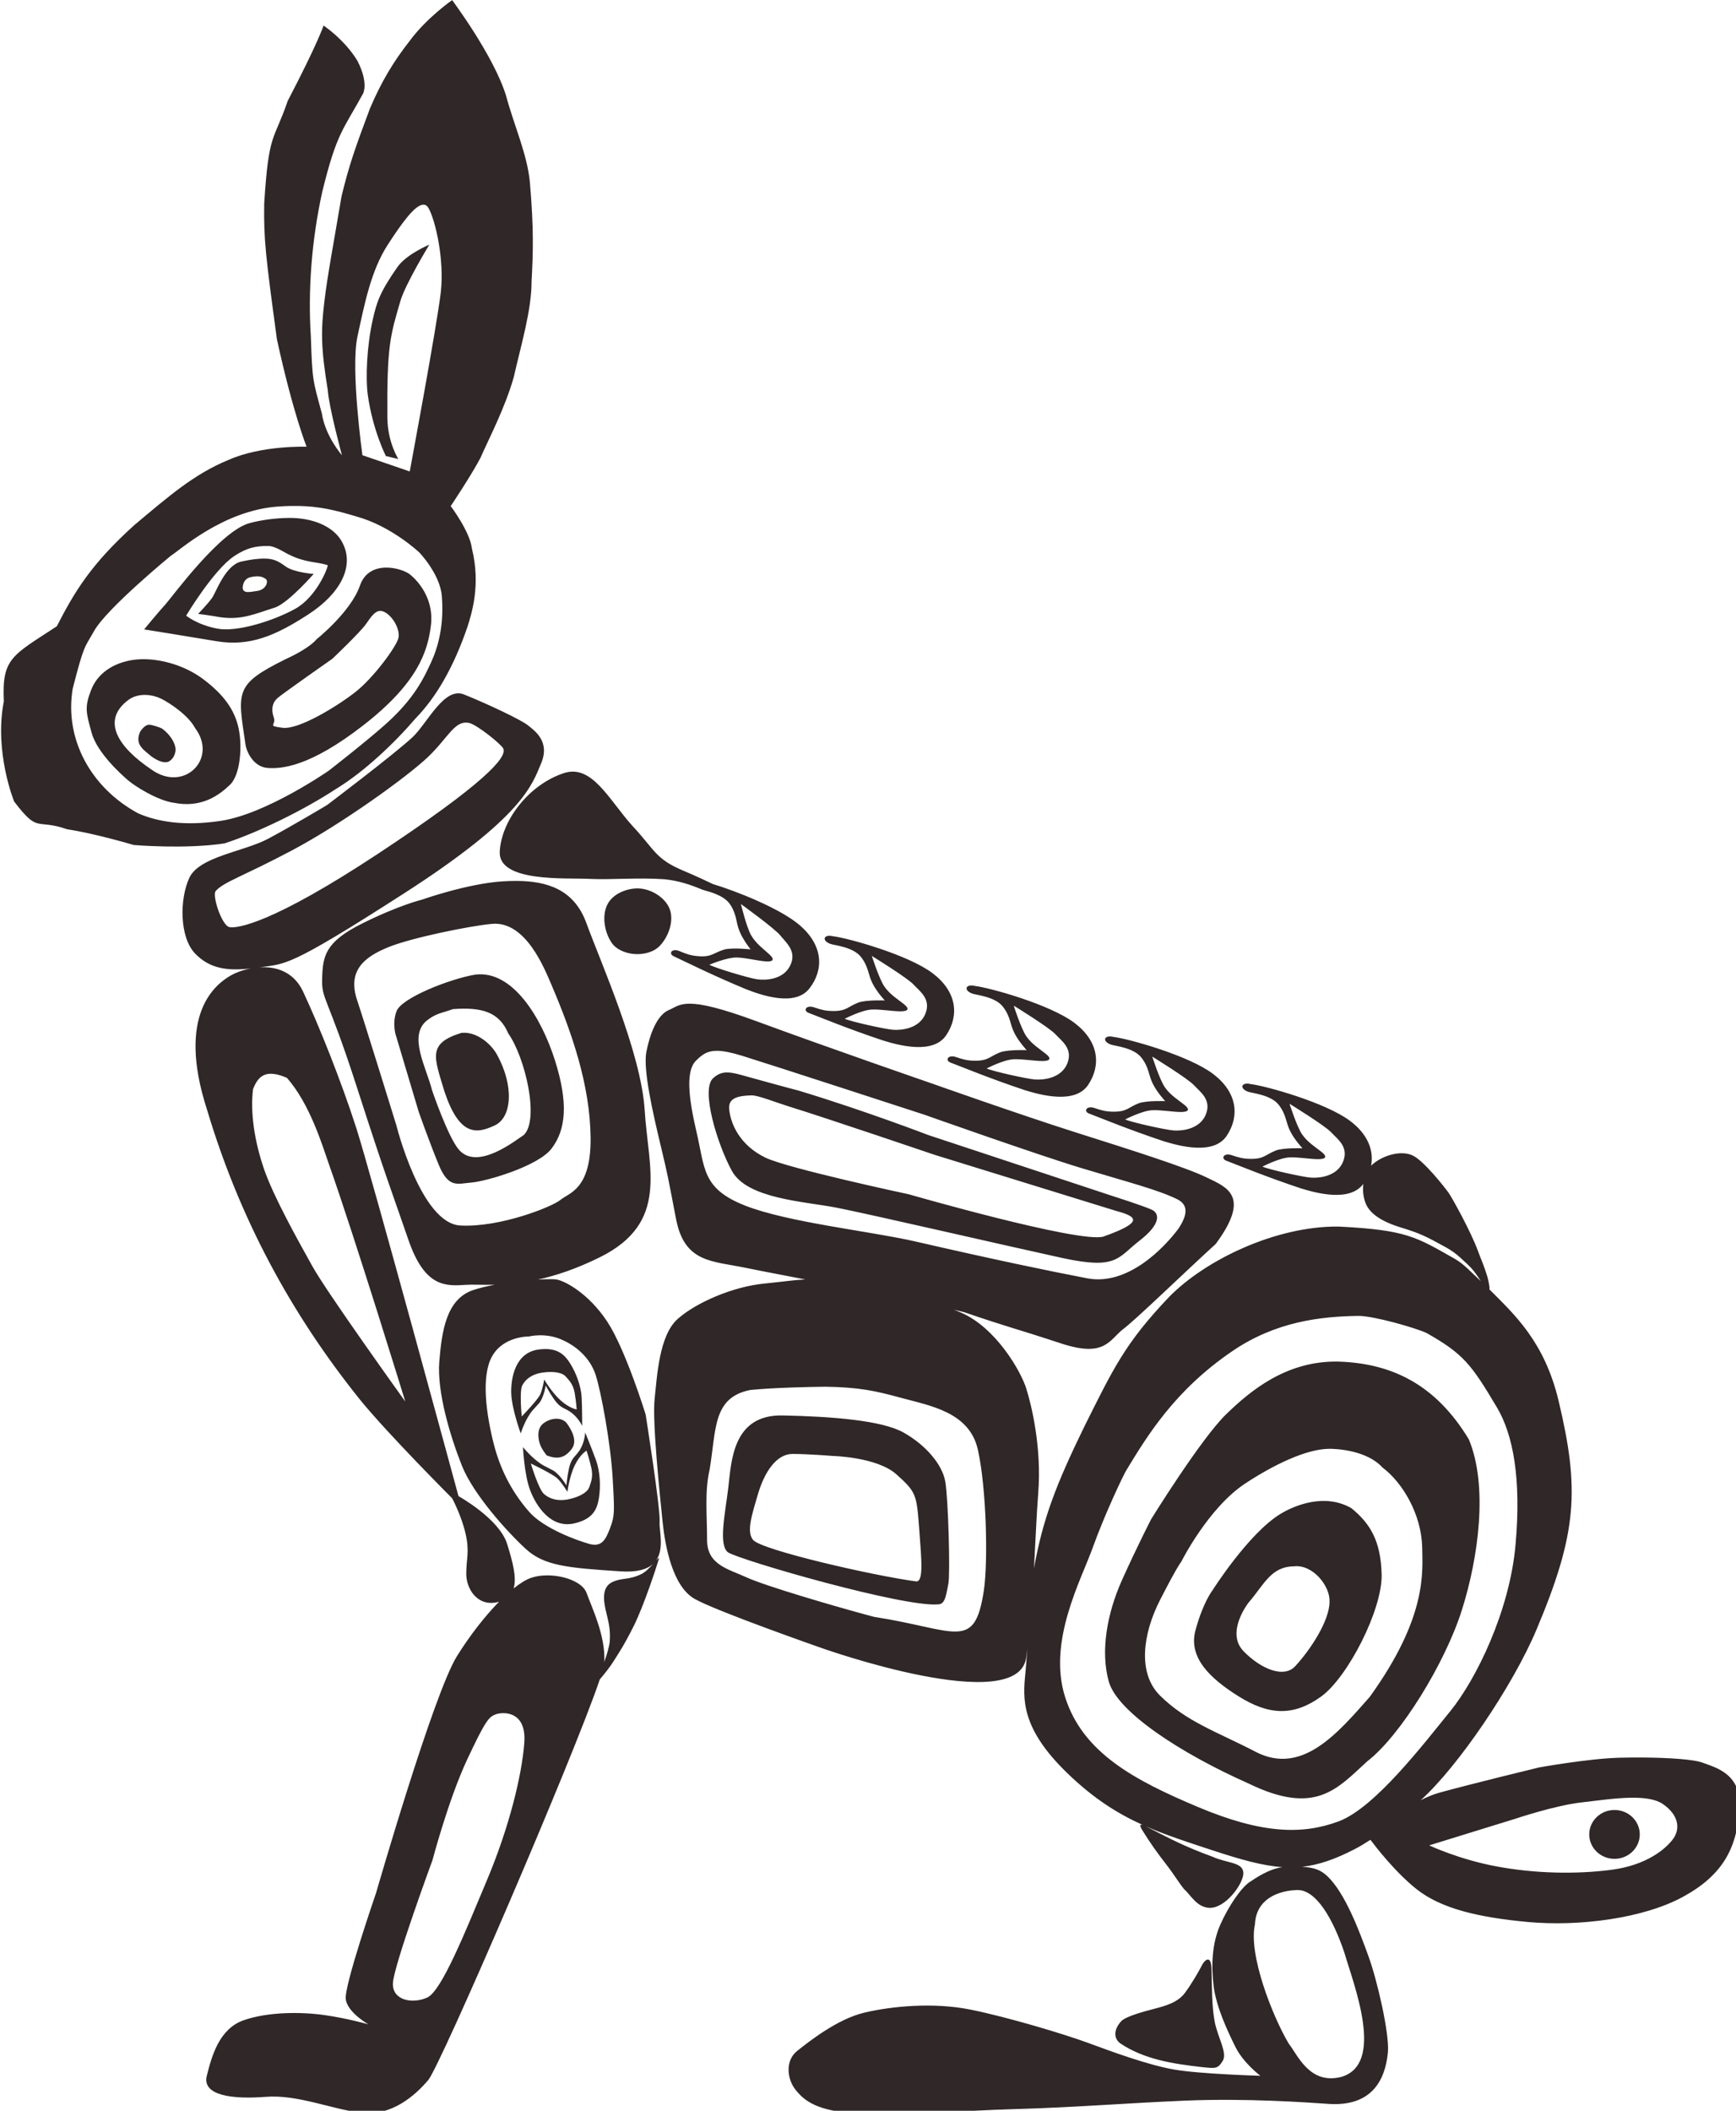
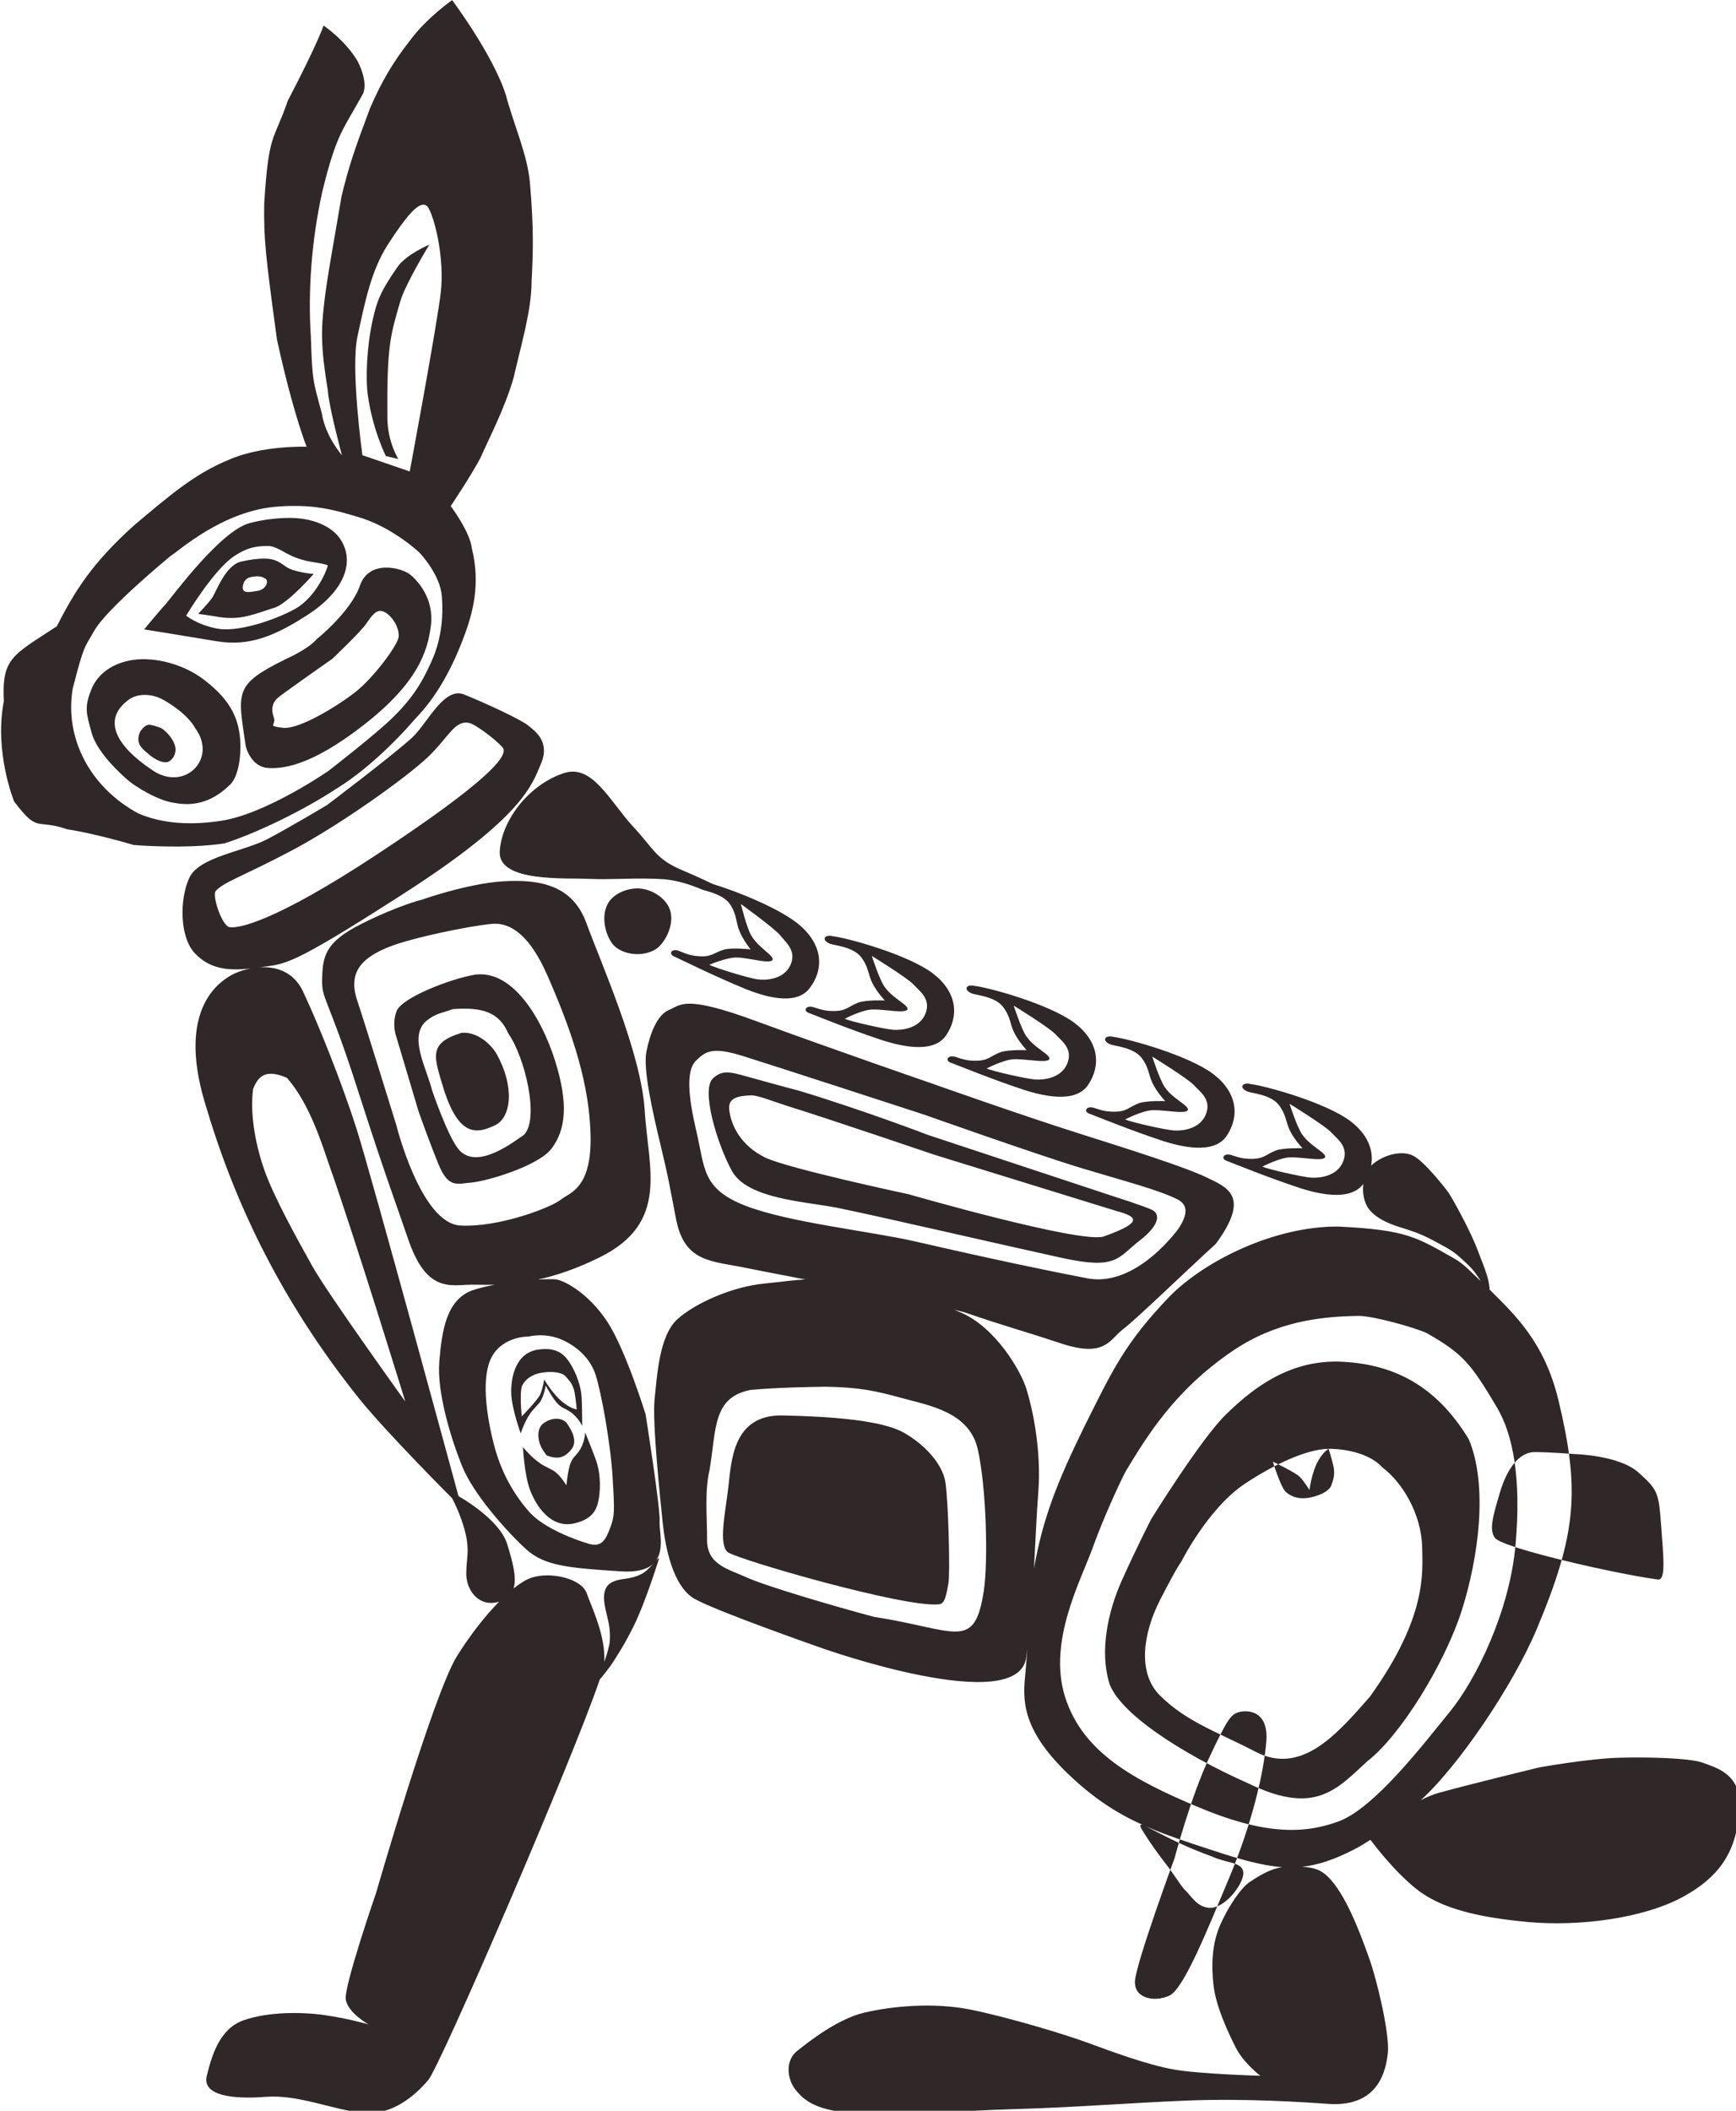
<svg xmlns="http://www.w3.org/2000/svg" xmlns:ns1="http://www.inkscape.org/namespaces/inkscape" xmlns:ns2="http://sodipodi.sourceforge.net/DTD/sodipodi-0.dtd" width="164.455mm" height="199.889mm" viewBox="0 0 164.455 199.889" version="1.1" id="svg8" ns1:version="1.0.1 (3bc2e813f5, 2020-09-07)" ns2:docname="Metsahaasi-Logo.svg" ns1:export-filename="C:\Users\Haas\Desktop\Metsähaasi-Logo\Metsahaasi-Logo-Schwarz-800x972.png" ns1:export-xdpi="123.56" ns1:export-ydpi="123.56">
  <defs id="defs2" />
  <ns2:namedview id="base" pagecolor="#ffffff" bordercolor="#666666" borderopacity="1.0" ns1:pageopacity="0.0" ns1:pageshadow="2" ns1:zoom="0.76302794" ns1:cx="201.53692" ns1:cy="316.43904" ns1:document-units="mm" ns1:current-layer="layer1" ns1:document-rotation="0" showgrid="false" ns1:window-width="1920" ns1:window-height="1017" ns1:window-x="-8" ns1:window-y="-8" ns1:window-maximized="1" ns1:snap-global="false" fit-margin-top="0" fit-margin-left="0" fit-margin-right="0" fit-margin-bottom="0" />
  <g ns1:label="Ebene 1" ns1:groupmode="layer" id="layer1" transform="translate(-66.654,-6.548)">
-     <path id="path847" style="fill:#2f2728;stroke:none;stroke-width:1px;stroke-linecap:butt;stroke-linejoin:miter;stroke-opacity:1" d="m 413.152,24.748 c 0,0 -9.02,6.254 -15.092,14.469 -5.893,7.5 -10.182,14.633 -14.289,24.275 -5.357,14.286 -7.484,20.335 -10.162,31.406 -2.857,16.964 -5.052,28.442 -6.123,37.549 -1.25,10.357 -1.281,16.525 1.219,31.703 0.357,5.893 5.051,23.232 5.051,23.232 0,0 -5.938,-6.754 -7.188,-14.969 -3.214,-11.964 -3.388,-11.386 -3.924,-27.457 -1.071,-16.607 0.291,-34.375 4.041,-51.518 5.179,-21.25 7.474,-22.228 14.617,-35.264 0,0 2.117,-3.673 -1.99,-11.709 -4.643,-7.679 -12.121,-12.627 -12.121,-12.627 0,0 -1.914,6.029 -12.807,26.922 -5,14.643 -6.801,10.826 -8.408,36.719 -0.179,12.679 0.44,18.308 4.547,48.486 5.714,26.25 10.605,38.387 10.605,38.387 0,0 -16.049,-0.603 -28.014,4.754 -12.143,5 -21.083,12.775 -33.605,23.277 -15.323,13.846 -21.216,23.54 -27.678,36.137 -15.944,10.465 -19.665,11.35 -18.936,26.801 -3.536,18.183 3.682,35.805 3.682,35.805 8.839,11.617 7.601,5.989 18.993,9.943 9.685,1.423 23.769,5.606 23.769,5.606 0,0 18.316,1.574 32.423,-0.569 11.607,-3.75 28.009,-11.668 39.973,-19.525 10,-6.071 20.952,-16.495 28.273,-25.066 7.143,-7.321 13.521,-17.839 18.699,-33.018 1.429,-4.643 4.728,-14.744 1.514,-27.779 -0.714,-6.071 -7.576,-15.152 -7.576,-15.152 0,0 7.24,-10.796 10.633,-17.225 2.857,-6.607 8.669,-17.527 11.883,-28.777 2.679,-11.786 6.393,-23.983 6.393,-34.34 0.536,-10 0.837,-18.612 -0.592,-35.219 C 440.065,79.94 435.286,69.566 432.375,58.736 427.911,44.451 413.152,24.748 413.152,24.748 Z m -10.104,73.105 c 0.699,0.056 1.296,0.495 1.77,1.395 2.525,4.798 5.556,18.435 4.293,29.799 C 407.849,140.411 398,193.191 398,193.191 l -16.92,-5.809 c 0,0 -4.293,-30.809 -1.768,-42.426 2.525,-11.617 4.798,-23.486 10.859,-32.83 4.924,-7.592 9.849,-14.517 12.877,-14.273 z M 405,112.143 c 0,0 -8.171,3.364 -11.428,8.035 -6.304,9.042 -7.347,12.45 -8.75,18.572 -2.167,9.458 -2.672,21.125 -1.787,27.322 1.786,12.5 6.43,21.605 6.43,21.605 l 4.463,1.072 c 0,0 -3.861,-5.978 -3.928,-14.822 -0.195,-25.853 1.091,-29.377 4.643,-41.605 C 396.396,126.287 405,112.143 405,112.143 Z m -46.689,93.375 c 7.281,0.143 12.961,1.443 20.617,3.768 12.5,3.393 22.5,12.857 22.5,12.857 0,0 7.394,7.672 8.037,15.535 0.877,10.716 -1.43,18.573 -3.93,23.93 -2.5,5.357 -5.864,12.786 -16.428,22.143 -7.363,6.522 -20.067,16.371 -20.067,16.371 0,0 -22.223,15.436 -38.505,17.914 -13.335,2.029 -22.894,0.267 -29.643,-2.678 -17.209,-9.338 -26.302,-26.83 -23.393,-44.465 4.107,-16.071 4.231,-14.573 7.678,-20.715 4.529,-8.07 27.322,-26.785 27.322,-26.785 3.214,-1.964 18.842,-16.353 38.572,-17.678 1.403,-0.094 2.735,-0.157 4.01,-0.188 1.116,-0.027 2.188,-0.03 3.229,-0.01 z m -3.609,4.275 c -4.976,0.052 -9.97,0.792 -13.9,1.834 -10.48,2.778 -27.4,25.941 -30.052,28.971 -2.471,2.67 -7.704,9.037 -7.704,9.037 0,0 13.856,2.196 25.852,4.216 11.996,2.02 21.264,-2.056 32.954,-9.65 11.118,-7.223 16.867,-17.223 11.816,-26.062 -3.157,-5.524 -10.673,-8.433 -18.966,-8.346 z m -7.276,10.025 c 2.542,0.003 6.346,2.663 7.246,2.995 6.069,3.099 10.189,2.571 14.017,3.894 0,1.136 -4.114,11.436 -11.69,15.603 -7.576,4.167 -20.653,8.424 -27.851,7.035 -7.197,-1.389 -11.075,-4.635 -11.075,-4.635 0,0 9.795,-16.396 17.245,-21.32 4.656,-3.078 7.871,-3.576 12.108,-3.571 z m -1.164,4.514 c -2.715,-0.047 -5.651,0.427 -8.492,1.059 -5.682,1.263 -8.984,10.877 -10.373,12.897 -1.389,2.02 -5.031,5.791 -5.031,5.791 0,10e-6 5.92,0.792 7.688,1.171 7.818,1.138 12.347,-1.087 20.073,-3.536 4.924,-2.02 13.528,-11.902 13.528,-11.902 0,0 -7.11,-0.51 -10.046,-2.688 -2.936,-2.178 -4.632,-2.743 -7.346,-2.79 z m 42.979,3.221 c -3.678,0.11 -7.403,1.689 -9.045,6.424 -3.283,9.47 -15.529,19.193 -15.529,19.193 0,0 -2.147,3.03 -10.986,7.07 -18.4,9.126 -17.231,11.408 -14.395,30.557 0.379,2.652 2.904,7.955 7.828,8.334 4.924,0.379 15.027,-0.251 34.346,-15.277 19.319,-15.026 22.981,-26.264 24.117,-35.734 1.136,-9.47 -4.672,-15.911 -7.576,-18.184 -1.452,-1.136 -5.082,-2.493 -8.76,-2.383 z m -45.352,3.115 c 1.173,0.06 1.883,0.437 2.594,0.91 1.136,0.758 0.252,3.788 -2.904,4.293 -3.157,0.505 -5.05,0.884 -5.303,-1.01 0,0 -0.126,-3.285 2.904,-3.916 1.136,-0.237 2.005,-0.314 2.709,-0.277 z m 43.635,12.354 c 0.467,0.009 0.967,0.142 1.512,0.426 2.904,1.515 5.468,6.024 4.963,9.055 -0.505,3.03 -8.967,14.448 -15.407,19.499 -6.44,5.051 -20.261,13.548 -26.069,12.791 -5.808,-0.758 -2.125,-0.813 -3.135,-3.718 -1.01,-2.904 -0.505,-5.302 1.389,-6.943 1.894,-1.641 19.572,-14.016 19.572,-14.016 0,0 9.848,-9.345 11.994,-12.375 1.744,-2.462 3.156,-4.757 5.182,-4.719 z M 303.375,260.283 c -0.922,-0.018 -1.812,0.007 -2.66,0.074 -6.786,0.536 -13.854,3.832 -16.607,10.893 -2.437,6.249 -1.796,8.181 0.168,15.324 1.964,7.143 10.595,14.898 13.047,16.998 2.452,2.1 10.556,7.25 16.428,8.035 10,1.964 16.234,-2.872 19.984,-6.443 3.75,-3.571 4.48,-13.914 3.051,-20.342 -1.429,-6.429 -5.179,-11.787 -12.5,-17.322 -6.406,-4.844 -14.453,-7.09 -20.91,-7.217 z m 95.635,27.863 c -6.897,6.384 -30.557,24.244 -30.557,24.244 0,0 -12.627,7.575 -21.213,12.121 -8.586,4.546 -24.496,6.313 -28.031,13.889 -3.536,7.576 -3.536,21.213 2.02,27.021 5.075,5.305 11.234,6.372 19.955,5.367 -2.891,0.548 -5.435,1.525 -7.076,2.463 -5.303,3.03 -19.698,13.637 -8.586,47.982 11.543,38.602 29.79,72.655 54.801,103.793 10.101,12.374 32.83,35.102 32.83,35.102 0,0 3.284,6.061 4.799,12.627 1.515,6.566 0.252,8.839 0.252,14.395 0,5.461 4.155,12.122 11.73,9.951 -5.082,5.173 -10.477,12.093 -15.07,19.475 -8.43,13.548 -28.9,84.598 -28.9,84.598 0,0 -11.442,33.119 -10.84,37.936 0.602,4.817 8.129,9.031 8.129,9.031 0,0 -7.225,-2.108 -15.654,-3.312 -8.43,-1.204 -20.172,-1.204 -28.902,1.807 -8.731,3.011 -11.44,12.646 -13.246,19.871 -1.806,7.226 9.634,8.429 21.074,7.525 11.44,-0.903 23.783,4.516 34.32,5.721 10.537,1.204 18.968,-6.022 23.785,-11.742 4.36,-5.177 51.872,-115.157 61.301,-143.135 1.446,-1.72 3.657,-4.433 4.932,-6.492 1.957,-3.161 3.673,-5.538 7.227,-12.645 3.553,-7.106 8.128,-21.076 8.881,-23.635 0.299,-1.018 -0.103,-0.65 -0.887,0.236 2.994,-4.291 1.019,-10.886 1.24,-13.768 0.357,-4.643 -5,-38.395 -5,-38.395 0,0 -7.143,-23.213 -13.75,-33.213 -6.607,-10 -15.001,-14.464 -18.037,-15 -0.379,-0.067 -0.98,-0.109 -1.758,-0.125 -1.244,-0.025 -2.981,0.026 -4.963,0.139 6.345,-1.396 13.688,-3.792 22.119,-7.965 25.001,-12.374 17.322,-31.75 16.06,-52.458 -1.263,-20.708 -15.808,-53.101 -20.859,-66.991 -4.419,-12.153 -14.253,-15.026 -25.102,-15.047 -1.55,-0.003 -3.119,0.052 -4.697,0.146 -12.627,0.758 -29.043,6.566 -29.043,6.566 0,0 -8.333,2.02 -21.465,8.586 -13.132,6.566 -13.89,11.617 -14.143,19.445 -0.253,7.829 1.772,5.905 12.403,38.924 10.675,33.155 12.597,37.595 18.405,54.515 5.808,16.92 13.133,16.667 20.457,16.162 2.495,-0.172 5.982,0.057 10.451,-0.043 -2.785,0.523 -5.443,1.146 -7.688,1.895 -9.643,3.214 -11.25,14.642 -12.143,25.535 -0.893,10.893 3.928,26.785 8.035,37.143 4.107,10.357 16.25,23.751 22.857,29.822 6.607,6.071 14.999,6.785 33.928,8.035 5.9,0.39 9.44,-0.731 11.529,-2.598 -1.171,1.315 -2.659,2.861 -4.125,3.57 -4.666,2.258 -6.924,1.203 -10.387,2.859 -3.462,1.656 -3.311,5.721 -2.408,9.785 0.903,4.064 1.807,6.472 1.506,11.289 -0.108,1.723 -0.973,4.619 -1.947,7.439 0.444,-9.52 -4.55,-19.55 -6.332,-24.6 -1.355,-3.838 -7.961,-6.323 -14.1,-6.309 -2.046,0.005 -4.04,0.289 -5.771,0.891 -1.824,0.635 -3.945,1.954 -6.229,3.777 1.228,-4.034 -0.462,-9.862 -2.279,-15.811 -2.778,-9.091 -17.424,-17.174 -17.424,-17.174 0,0 -31.316,-115.409 -36.619,-131.824 -5.303,-16.415 -13.131,-36.112 -18.939,-48.486 -3.267,-6.961 -9.331,-8.887 -14.955,-8.701 -0.248,0.008 -0.491,0.035 -0.736,0.051 9.591,-1.37 10.111,0.35 51.805,-26.453 42.426,-27.274 45.709,-38.638 48.992,-46.467 3.283,-7.829 -2.273,-11.616 -4.799,-13.637 -2.525,-2.02 -14.899,-7.813 -22.475,-10.843 -7.238,-3.377 -13.321,10.099 -18.689,15.136 z m -89.907,-13.768 c 2.998,1.477 9.734,5.901 12.204,10.571 8.199,10.974 -4.065,23.154 -15.701,14.724 -11.839,-7.963 -18.13,-17.531 -8.054,-24.933 3.613,-2.568 8.552,-1.838 11.55,-0.361 z m -4.175,9.313 c -1.482,-0.038 -2.641,1.566 -3.272,2.434 -2.197,4.785 1.512,6.676 3.807,8.749 2.02,1.515 4.401,2.616 6.043,2.111 1.641,-0.505 3.174,-2.994 2.688,-5.303 -0.586,-2.783 -2.904,-5.286 -4.672,-6.548 -0.663,-0.474 -3.704,-1.42 -4.593,-1.443 z m 114.353,-0.616 c 2.721,0.612 11.281,7.454 12.135,9.092 1.618,3.103 -6.899,12.647 -44.779,37.649 -37.881,25.001 -50.29,26.718 -53.068,26.213 -2.778,-0.505 -6.281,-11.373 -4.948,-12.892 2.876,-3.279 9.68,-5.199 27.325,-14.557 17.645,-9.359 41.047,-26.206 48.492,-33.276 7.444,-7.069 9.62,-13.403 14.844,-12.228 z m 10.889,46.022 c -0.52,10.947 23.688,9.285 31.423,9.668 8.673,0.43 17.501,-0.524 27.399,0.146 4.915,0.494 9.101,1.831 13.715,3.775 2.159,0.642 7.607,1.849 9.828,5.236 2.498,3.81 1.948,6.224 3.404,9.691 1.352,3.219 3.916,6.369 3.916,6.369 0,0 -6.457,-0.736 -9.449,0.061 -3.93,1.209 -4.449,2.717 -9.086,2.381 -2.973,-0.216 -4.317,-0.791 -6.443,-1.639 -3.223,-1.537 -4.492,0.725 -2.557,1.625 4.236,1.97 13.689,6.735 25.914,11.809 5.397,2.099 17.467,6.389 22.646,-0.279 5.179,-6.668 4.947,-15.224 -3.281,-22.438 -7.024,-6.158 -23.295,-12.49 -31.201,-14.857 -2.025,-0.974 -6.735,-3.182 -10.327,-4.672 -10.258,-4.254 -10.312,-7.391 -18.359,-16.01 -8.374,-9.215 -14.495,-22.3 -24.596,-18.979 -12.735,4.188 -22.427,17.159 -22.947,28.112 z m 86.217,18.677 c 0,0 12.171,8.782 14.125,11.271 1.954,2.49 6,5.557 3.492,10.711 -2.508,5.154 -8.926,5.33 -11.883,4.902 -2.957,-0.428 -14.921,-4.026 -17.018,-5.184 0,0 6.287,-2.706 9.898,-2.59 3.211,0.104 7.384,1.175 10.145,1.375 2.76,0.2 3.459,-0.603 1.459,-2.455 -2,-1.853 -4.842,-3.874 -6.549,-6.826 -1.668,-2.885 -3.67,-11.205 -3.67,-11.205 z m 31.803,11.344 c -2.398,-0.086 -2.678,1.915 0.303,2.939 1.424,0.489 8.09,1.065 10.857,4.684 2.767,3.619 2.395,6.067 4.098,9.42 1.581,3.113 4.365,6.068 4.365,6.068 0,0 -6.493,-0.267 -9.42,0.744 -3.832,1.49 -4.239,3.033 -8.889,3.033 -2.98,-4e-5 -4.363,-0.478 -6.545,-1.17 -3.326,-1.3 -4.429,1.049 -2.434,1.807 4.367,1.658 14.142,5.726 26.701,9.902 5.535,1.703 17.883,5.109 22.566,-1.916 4.683,-7.025 3.832,-15.541 -4.896,-22.141 -8.728,-6.599 -30.231,-12.561 -35.553,-13.199 -0.426,-0.106 -0.812,-0.16 -1.154,-0.172 z m -99.682,17.164 c 7.576,17.678 13.89,36.113 14.143,54.801 0.252,18.688 -7.693,19.861 -10.724,22.386 -3.03,2.525 -21.7,9.948 -35.842,9.191 -14.142,-0.758 -22.883,-35.87 -22.883,-35.87 0,0 -11.421,-36.922 -13.988,-44.588 -3.488,-10.418 2.139,-15.392 11.308,-19.081 8.164,-3.284 28.695,-7.496 36.777,-8.253 12.156,-1.2 18.867,16.046 21.21,21.414 z m 114.674,-9.967 c 0,0 12.774,7.877 14.902,10.219 2.129,2.342 6.387,5.11 4.258,10.432 -2.129,5.322 -8.516,5.961 -11.496,5.748 -2.98,-0.213 -15.175,-2.936 -17.35,-3.939 0,0 6.075,-3.154 9.686,-3.299 3.21,-0.129 7.451,0.639 10.219,0.639 2.767,0 3.406,-0.852 1.277,-2.555 -2.129,-1.703 -5.109,-3.513 -7.025,-6.334 -1.872,-2.756 -4.471,-10.91 -4.471,-10.91 z m -141.947,6.71 c -8.839,1.515 -26.191,8.26 -27.959,13.059 -1.768,4.798 -0.074,9.139 -0.074,9.139 l 7.971,26.695 c 0,0 3.646,10.427 7.181,19.014 3.536,8.586 6.716,6.754 11.767,6.36 5.061,-0.395 23.727,-5.755 28.589,-12.151 5.122,-6.738 6.049,-16.192 1.198,-31.508 -4.851,-15.316 -15.249,-32.5 -28.673,-30.607 z m 59.316,-30.77 c -4.232,-0.426 -9.501,1.545 -11.645,5.219 -2.398,4.108 -1.388,10.299 1.322,14.208 1.727,2.492 5.159,3.759 8.184,3.967 3.13,0.215 6.779,-0.645 8.95,-2.909 3.113,-3.248 5.12,-8.757 3.627,-13.001 -1.421,-4.038 -6.178,-7.055 -10.437,-7.484 z m 118.368,34.626 c -2.398,-0.086 -2.678,1.915 0.303,2.939 1.424,0.489 8.09,1.065 10.857,4.684 2.767,3.619 2.395,6.067 4.098,9.42 1.581,3.113 4.365,6.068 4.365,6.068 0,0 -6.493,-0.267 -9.42,0.744 -3.832,1.49 -4.239,3.033 -8.889,3.033 -2.98,-4e-5 -4.363,-0.478 -6.545,-1.17 -3.326,-1.3 -4.429,1.049 -2.434,1.807 4.367,1.658 14.142,5.726 26.701,9.902 5.535,1.703 17.883,5.109 22.566,-1.916 4.683,-7.025 3.832,-15.541 -4.896,-22.141 -8.728,-6.599 -30.231,-12.561 -35.553,-13.199 -0.426,-0.106 -0.812,-0.16 -1.154,-0.172 z m -165.708,17.122 c 6.03,8.514 11.247,30.796 5.568,36.299 -2.778,1.768 -16.49,12.909 -23.161,5.317 -3.934,-4.477 -9.642,-21.302 -9.642,-21.302 -2.048,-8.148 -8.492,-19.184 -2.055,-24.759 3.551,-2.841 5.443,-2.73 9.48,-4.229 10.19,-0.756 16.512,0.878 19.811,8.674 z M 498.195,383.385 c -4.041,-0.032 -5.367,1.356 -7.514,2.24 -4.293,1.768 -6.819,8.587 -8.082,14.9 -1.263,6.313 2.273,21.719 5.051,33.336 2.778,11.617 2.526,10.858 5.557,26.516 3.03,15.657 12.88,14.9 25.002,17.426 12.122,2.525 60.164,11.254 78.017,15.84 15.927,5.461 18.805,5.935 34.582,11.143 15.873,5.239 17.302,-1.359 22.276,-5.147 4.863,-3.704 21.698,-20.068 33.063,-30.422 12.618,-17.126 4.037,-20.196 -3.283,-23.74 -7.504,-3.633 -26.264,-9.597 -46.215,-15.91 -19.951,-6.313 -52.023,-17.676 -52.023,-17.676 0,10e-6 -36.617,-12.628 -62.629,-22.225 -13.006,-4.798 -19.76,-6.25 -23.801,-6.281 z m 115.715,0.693 c 0,0 12.774,7.877 14.902,10.219 2.129,2.342 6.387,5.11 4.258,10.432 -2.129,5.322 -8.516,5.961 -11.496,5.748 -2.98,-0.213 -15.175,-2.936 -17.35,-3.939 0,0 6.075,-3.154 9.686,-3.299 3.21,-0.129 7.451,0.639 10.219,0.639 2.767,0 3.406,-0.852 1.277,-2.555 -2.129,-1.703 -5.109,-3.513 -7.025,-6.334 -1.872,-2.756 -4.471,-10.91 -4.471,-10.91 z m 34.533,11.016 c -2.398,-0.086 -2.678,1.915 0.303,2.939 1.424,0.489 8.09,1.065 10.857,4.684 2.767,3.619 2.395,6.067 4.098,9.42 1.581,3.113 4.365,6.068 4.365,6.068 0,0 -6.493,-0.267 -9.42,0.744 -3.832,1.49 -4.239,3.033 -8.889,3.033 -2.98,-4e-5 -4.363,-0.478 -6.545,-1.17 -3.326,-1.3 -4.429,1.049 -2.434,1.807 4.367,1.658 14.142,5.726 26.701,9.902 5.535,1.703 17.883,5.109 22.566,-1.916 4.683,-7.025 3.832,-15.541 -4.896,-22.141 -8.728,-6.599 -30.231,-12.561 -35.553,-13.199 -0.426,-0.107 -0.812,-0.159 -1.154,-0.172 z m -232.016,-1.265 c -12.271,3.812 -9.635,8.737 -6.053,20.839 5.335,16 11.356,15.389 18.101,12.173 5.997,-2.859 6.951,-13.998 0.657,-25.352 -2.088,-3.746 -7.273,-8.284 -12.705,-7.66 z m 91.516,6.395 c 2.184,0.028 5.024,0.585 9.002,1.816 10.607,3.283 65.137,21.055 65.137,21.055 0,0 40.231,14.278 56.141,19.076 15.91,4.798 27.315,7.714 34.102,11.079 3.203,1.588 4.515,4.477 0.465,10.544 -5.303,7.071 -18.254,20.502 -32.648,17.724 -14.395,-2.778 -32.518,-6.528 -61.463,-13.173 -15.944,-3.66 -45.438,-6.765 -60.842,-12.826 -15.405,-6.061 -14.276,-13.327 -17.306,-26.206 -3.03,-12.879 -3.789,-21.97 -0.254,-25.506 2.21,-2.21 4.026,-3.631 7.666,-3.584 z m 155.492,2.066 c 0,0 12.774,7.877 14.902,10.219 2.129,2.342 6.387,5.11 4.258,10.432 -2.129,5.322 -8.516,5.961 -11.496,5.748 -2.98,-0.213 -15.175,-2.936 -17.35,-3.939 0,0 6.075,-3.154 9.686,-3.299 3.21,-0.129 7.451,0.639 10.219,0.639 2.767,0 3.406,-0.852 1.277,-2.555 -2.129,-1.703 -5.109,-3.513 -7.025,-6.334 -1.872,-2.756 -4.471,-10.91 -4.471,-10.91 z m -309.377,7.578 c 8.342,9.357 12.846,24.652 15.114,31.062 9.318,26.341 27.236,84.636 27.236,84.636 0,0 -27.852,-38.743 -33.152,-48.24 -5.096,-9.132 -13.999,-25.041 -17.377,-34.919 -3.344,-9.777 -4.937,-20.019 -3.9,-28.46 1.95,-5.12 4.903,-7.148 12.079,-4.08 z m 162.266,-1.057 c -4.553,-1.256 -7.035,-1.302 -9.734,1.079 -4.798,3.788 1.423,23.938 6.589,33.281 5.525,9.995 25.892,10.856 37.509,13.129 11.617,2.273 60.82,13.654 80.518,17.947 19.698,4.293 19.831,-0.1 27.66,-6.161 7.829,-6.061 7.077,-9.731 4.551,-10.994 -2.525,-1.263 -13.637,-4.799 -13.637,-4.799 l -66.418,-21.971 c 0,0 -22.987,-8.831 -46.47,-15.912 -3.031,-0.747 -16.591,-4.502 -20.569,-5.599 z m 181.191,3.141 c -2.398,-0.086 -2.678,1.915 0.303,2.939 1.424,0.489 8.09,1.065 10.857,4.684 2.767,3.619 2.395,6.067 4.098,9.42 1.581,3.113 4.365,6.068 4.365,6.068 0,0 -6.493,-0.267 -9.42,0.744 -3.832,1.49 -4.239,3.033 -8.889,3.033 -2.98,-4e-5 -4.363,-0.478 -6.545,-1.17 -3.326,-1.3 -4.429,1.049 -2.434,1.807 4.367,1.658 14.142,5.726 26.701,9.902 5.449,1.677 17.496,4.997 22.338,-1.604 -0.329,2.73 0.091,5.566 1.158,7.674 2.158,4.262 8.072,6.605 11.828,7.777 3.756,1.172 6.78,2.035 11.672,4.594 3.763,2.107 6.693,3.275 9.979,6.289 4.012,3.68 4.597,4.157 7.387,8.447 -3.277,-2.955 -5.896,-6.061 -9.391,-8.034 -13.653,-7.707 -17.061,-10.285 -41.447,-11.489 -22.484,-0.25 -47.673,11.941 -60.563,25.088 -15.856,16.608 -20.065,25.782 -30.451,46.57 -9.809,20.122 -14.748,32.664 -17.906,50.496 0.547,-9.85 0.904,-19.03 1.521,-26.975 1.25,-16.071 -2.321,-31.072 -4.285,-37.322 C 616.428,514.643 607.5,499.107 595,493.75 c -12.5,-5.357 -25.357,-7.5 -38.75,-10.357 -5.022,-1.071 -9.115,-1.489 -12.863,-1.537 -6.247,-0.08 -11.533,0.867 -18.564,1.537 -11.25,1.071 -24.465,6.787 -31.072,12.68 -6.607,5.893 -7.322,20.356 -8.215,28.57 -0.893,8.214 1.965,35.18 2.857,43.93 0.893,8.75 3.573,23.036 11.43,27.5 7.857,4.464 45.713,17.678 45.713,17.678 0,0 70,24.822 72.857,3.215 0.132,-0.996 0.252,-1.991 0.373,-2.984 -0.272,3.698 -0.508,6.866 -0.684,8.617 -0.903,9.032 -1.807,19.569 15.053,35.826 9.317,8.984 17.762,14.328 26.932,18.461 -1.087,-0.349 -1.227,0.165 -0.252,1.762 2.783,4.559 5.616,8.475 8.597,12.307 2.98,3.832 4.379,6.366 6.336,8.774 2.555,2.342 4.479,6.316 8.8,6.742 5.879,0.58 12.658,-8.719 12.446,-12.55 -0.213,-3.832 -5.892,-3.347 -11.001,-5.689 -10.05,-3.677 -14.722,-6.197 -23.838,-10.864 7.109,3.113 14.683,5.565 23.463,8.453 10.501,3.454 18.267,5.649 25.381,6.121 -4.925,0.675 -9.319,3.747 -11.684,5.284 -3.011,1.957 -7.526,8.465 -10.537,15.239 -3.011,6.774 -3.311,14.601 -2.408,21.977 0.903,7.376 4.968,16.108 7.828,21.828 2.86,5.72 8.881,10.236 8.881,10.236 0,0 -21.677,-0.602 -31.01,-2.258 -9.333,-1.656 -21.978,-6.323 -30.559,-9.484 -8.58,-3.161 -28.601,-9.183 -41.998,-11.893 -13.397,-2.71 -28.3,-1.203 -37.934,1.055 -9.634,2.258 -19.719,10.235 -24.084,13.697 -4.365,3.462 -3.614,10.086 -0.604,13.85 3.011,3.763 7.376,7.827 23.182,8.58 15.806,0.753 34.773,-1.054 55.848,-1.656 21.074,-0.602 38.837,-2.107 60.363,-3.01 21.526,-0.903 43.052,0.603 51.783,1.205 14.331,0.701 19.587,-7.855 20.604,-18.438 0.602,-6.623 -3.745,-25.519 -6.906,-34.25 -3.432,-9.51 -8.377,-22.544 -14.602,-28.6 -2.505,-2.38 -4.729,-3.188 -9.123,-3.482 5.816,-0.64 11.656,-2.636 18.758,-6.303 1.705,-0.88 3.607,-2.019 5.631,-3.338 1.612,2.157 8.764,11.505 16.498,17.639 8.731,6.924 21.977,10.084 39.891,11.74 17.913,1.656 41.094,-1.204 55.395,-9.031 14.3,-7.828 18.968,-17.312 20.172,-30.709 1.204,-13.397 -8.881,-15.504 -13.096,-17.16 -3.227,-1.268 -12.632,-1.83 -21.795,-1.889 -1.309,-0.008 -2.612,-0.006 -3.893,0.006 -1.463,0.013 -2.896,0.038 -4.27,0.076 -10.989,0.301 -28.6,3.463 -28.6,3.463 0,0 -24.237,5.87 -35.678,9.031 -2.167,0.599 -4.419,1.544 -6.648,2.682 13.361,-12.045 32.902,-40.796 41.421,-61.033 14.553,-34.571 15.406,-50.029 7.879,-81.641 -5.079,-21.331 -15.937,-31 -24.736,-39.869 0.122,-0.794 -0.24,-2.59 -0.682,-4.357 -1.359,-4.458 -2.079,-5.724 -3.475,-9.52 -2.523,-6.861 -9.153,-18.821 -10.432,-20.633 -1.279,-1.811 -8.793,-11.401 -12.789,-13.318 -3.996,-1.918 -10.23,-0.321 -14.227,2.982 -0.241,0.199 -0.468,0.414 -0.684,0.641 1.005,-5.465 -1.177,-11.207 -7.459,-15.957 -8.728,-6.599 -30.231,-12.561 -35.553,-13.199 -0.426,-0.107 -0.812,-0.159 -1.154,-0.172 z m -177.432,4.19 c 2.352,-0.075 8.446,2.407 13.024,3.828 14.647,4.546 52.529,17.426 52.529,17.426 l 64.975,20.071 c 7.756,2.066 9.604,4.091 -4.697,9.166 -8.817,2.354 -69.488,-15.127 -69.488,-15.127 0,0 -43.206,-9.219 -51.266,-13.101 -8.896,-4.285 -12.457,-11.778 -12.962,-17.334 -0.347,-3.82 2.711,-4.765 7.884,-4.929 z m 192.424,3.008 c 0,0 12.774,7.877 14.902,10.219 2.129,2.342 6.387,5.11 4.258,10.432 -2.129,5.322 -8.516,5.961 -11.496,5.748 -2.98,-0.213 -15.175,-2.936 -17.35,-3.939 0,0 6.075,-3.154 9.686,-3.299 3.21,-0.129 7.451,0.639 10.219,0.639 2.767,0 3.406,-0.852 1.277,-2.555 -2.129,-1.703 -5.109,-3.513 -7.025,-6.334 -1.872,-2.756 -4.471,-10.91 -4.471,-10.91 z m 24.583,75.812 c 5.297,-0.073 20.414,4.241 24.394,6.104 13.134,7.436 15.957,11.09 25.191,26.645 5.72,9.636 8.732,25.239 6.625,49.023 -2.107,23.784 -14.1,48.171 -23.432,59.611 -9.333,11.44 -26.846,34.421 -39.792,39.238 -12.946,4.817 -27.397,4.518 -50.277,-5.117 -22.889,-9.638 -41.194,-19.418 -47.516,-39.289 -6.322,-19.87 5.669,-41.699 9.884,-53.44 4.215,-11.741 10.808,-25.672 12.043,-27.697 7.294,-11.96 17.107,-28.402 37.934,-42.551 15.477,-10.515 31.412,-12.341 44.948,-12.527 z m -293.073,6.934 c 2.098,-0.067 4.91,0.158 7.768,1.318 5.714,2.321 10.715,6.786 12.68,12.857 1.964,6.071 5.356,24.464 6.07,36.785 0.714,12.321 0.715,13.572 -0.893,17.857 -1.607,4.286 -3.036,6.963 -7.5,5.713 -4.464,-1.25 -16.249,-5.535 -21.428,-11.428 -5.179,-5.893 -10.001,-13.749 -12.68,-24.285 -2.679,-10.536 -4.642,-24.287 -0.535,-31.43 4.107,-7.143 13.035,-6.963 13.035,-6.963 0,0 1.384,-0.359 3.482,-0.426 z m 285.73,9.384 c -18.572,-0.282 -31.395,10.603 -39.862,18.788 -9.032,8.731 -26.846,37.534 -26.846,37.534 0,0 -4.968,9.634 -10.387,21.677 -5.419,12.043 -7.776,25.491 -4.765,36.329 3.011,10.838 25.636,25.639 50.022,36.478 23.884,11.591 31.566,1.908 42.405,-7.976 11.842,-9.132 27.749,-34.974 33.771,-53.941 6.021,-18.967 9.433,-44.559 2.508,-61.117 -11.924,-19.701 -27.662,-27.219 -46.845,-27.771 z m -283.517,-4.476 c -0.662,0.011 -1.367,0.064 -2.123,0.16 -8.393,1.071 -10.001,10.177 -9.822,15.713 0.179,5.536 3.393,14.287 3.393,14.287 0,0 0.881,-2.937 2.5,-5.715 1.448,-2.484 1.787,-2.5 4.287,-5.357 1.607,-2.321 2.143,-6.07 2.143,-6.07 0,0 1.371,2.643 3.035,5 2.143,3.036 3.306,2.843 5.535,4.285 3.036,1.964 4.465,5.178 4.465,5.178 0,0 6.6e-4,-6.071 -0.178,-10 -0.179,-3.929 -1.786,-8.57 -4.107,-12.32 -2.031,-3.281 -4.493,-5.239 -9.127,-5.16 z M 448.551,515 c 2.586,0.034 4.396,0.67 5.199,1.607 1.071,1.25 2.679,2.678 3.215,5.893 0.536,3.214 0.713,5.893 0.713,5.893 0,0 -2.499,-0.358 -5.713,-3.215 -3.214,-2.857 -5.895,-7.5 -5.895,-7.5 0,0 -0.535,3.393 -1.428,5.357 -0.893,1.964 -6.607,7.857 -6.607,7.857 0,0 -0.892,-8.927 0.18,-11.07 1.071,-2.143 3.393,-4.109 7.5,-4.645 1.027,-0.134 1.974,-0.189 2.836,-0.178 z m 98.079,5.265 c 12.015,0.188 17.89,1.474 27.121,4.002 10.167,2.784 24.287,5.018 27.322,18.411 3.036,13.393 3.75,39.823 2.143,50.537 -3.356,21.835 -9.82,13.832 -39.287,9.285 -14.107,-3.75 -38.928,-11.072 -45.535,-14.107 -6.607,-3.036 -14.107,-4.464 -14.107,-13.393 0,-8.929 -0.893,-17.321 0.893,-25 2.442,-14.496 1.039,-25.911 14.588,-28.572 8.179,-0.817 20.62,-1.089 26.863,-1.162 z M 531.25,530.535 c -17.857,-0.357 -18.278,16.484 -19.349,25.591 -1.071,9.107 -3.682,20.71 -0.116,23.338 4.934,2.998 63.113,19.766 75.18,18.57 2.628,0 2.856,-4.106 3.57,-7.32 0.714,-3.214 10e-4,-30.001 -1.07,-36.43 -1.071,-6.429 -7.321,-13.392 -15,-17.678 -7.679,-4.286 -25.358,-5.715 -43.215,-6.072 z m -85.715,3.033 c -2.679,2.321 -1.07,6.967 -1.07,6.967 0,0 0.357,1.604 2.5,4.283 4.12,1.6 6.611,0.72 8.932,-2.316 2.321,-3.036 -0.362,-7.324 -1.969,-9.467 -2.491,-2.324 -6.284,-1.247 -8.393,0.533 z m 15.168,3.035 c 0,0 -0.074,3.68 -2.201,6.705 -1.561,2.221 -2.758,2.449 -3.592,6.209 -0.647,2.919 -0.896,6.016 -0.896,6.016 0,0 -2.035,-3.501 -4.521,-5.211 -3.563,-1.917 -3.896,-1.81 -6.295,-3.738 -2.682,-2.156 -4.719,-4.734 -4.719,-4.734 0,0 0.448,9.777 2.518,15.295 2.069,5.518 7.305,13.913 15.816,11.955 0.766,-0.176 1.464,-0.377 2.105,-0.604 h 0.002 c 4.491,-1.586 6.067,-4.4 6.693,-8.361 0.719,-4.528 0.385,-9.678 -1.033,-13.613 -1.419,-3.935 -3.877,-9.918 -3.877,-9.918 z m 265.762,5.85 c 2.747,-0.052 13.645,0.512 19.214,6.633 7.226,5.419 13.9,16.609 14.252,28.453 0.101,8.834 1.955,24.844 -18.765,53.591 -11.44,12.946 -24.265,28.273 -40.883,19.548 -13.699,-7.124 -24.6,-10.619 -34.132,-20.103 -7.931,-7.891 -6.221,-21.827 0.101,-34.17 6.322,-12.344 7.525,-13.547 7.525,-13.547 0,0 9.634,-19.269 22.881,-28 9.935,-6.548 21.565,-12.249 29.807,-12.404 z m -265.266,0.662 c 0,0 0.913,2.703 1.699,6.062 0.786,3.359 -0.184,5.343 -0.709,6.959 -0.394,1.212 -1.878,2.488 -4.354,3.451 -0.825,0.321 -1.76,0.607 -2.803,0.844 -4.17,0.947 -7.199,-0.158 -9.098,-1.885 -1.899,-1.727 -4.654,-10.842 -4.654,-10.842 0,0 7.884,3.754 9.539,5.369 1.655,1.615 3.543,4.766 3.543,4.766 0,0 0.702,-5.537 2.639,-9.506 1.937,-3.969 4.197,-5.219 4.197,-5.219 z m 73.623,1.17 c 5.714,0 14.285,0.715 14.285,0.715 0,0 15.916,0.339 22.88,6.589 6.964,6.25 7.212,7.097 8.105,19.061 0.893,11.964 1.652,19.547 -1.164,19.172 -15.266,-2.035 -55.3,-11.215 -58.213,-14.822 -2.357,-2.919 -0.536,-8.571 1.785,-16.428 2.321,-7.857 6.608,-14.287 12.322,-14.287 z m 174.48,21.412 c -11.44,6.924 -24.385,27.396 -24.385,27.396 0,0 -3.312,4.215 -6.021,14.15 -2.71,9.935 5.438,17.403 15.353,23.634 10.938,6.875 19.721,7.174 29.505,0.149 9.55,-6.857 21.978,-31.11 21.678,-43.654 -0.29,-12.099 -4.165,-18.266 -10.788,-23.685 -9.443,-5.463 -20.17,-1.121 -25.341,2.009 z m 4.784,18.753 c 6.733,-0.778 12.973,7.03 12.728,12.656 -0.05,6.924 -6.926,17.212 -12.094,22.831 -4.165,4.867 -12.693,1.005 -18.664,-5.167 -6.553,-6.774 1.808,-17.361 1.808,-17.361 5.61,-6.492 7.958,-12.86 16.222,-12.958 z m -282.631,52.466 c 3.429,-10e-6 8.172,1.864 7.494,10.67 -0.903,11.741 -5.418,30.106 -13.246,48.771 -7.828,18.666 -16.259,39.74 -21.377,42.148 -5.118,2.409 -12.643,1.205 -12.342,-5.117 0.301,-6.322 14.148,-43.955 14.148,-43.955 0,0 5.72,-21.676 12.344,-35.826 6.623,-14.15 7.828,-15.355 10.236,-16.258 0.602,-0.226 1.599,-0.434 2.742,-0.434 z m 403.34,30.223 c 4.557,-0.044 8.623,0.495 11.191,2.273 5.871,4.064 6.17,9.032 3.611,12.494 -2.559,3.462 -9.332,9.332 -21.977,10.988 -12.645,1.656 -27.397,1.356 -41.096,-1.203 -13.698,-2.559 -24.084,-7.527 -24.084,-7.527 l 30.707,-9.482 c 0,0 14.302,-4.817 23.785,-5.871 5.334,-0.593 12.003,-1.615 17.861,-1.672 z m -6.121,4.381 c -4.988,3.3e-4 -9.031,3.909 -9.031,8.73 -9.2e-4,4.822 4.043,8.732 9.031,8.732 4.989,7.1e-4 9.034,-3.909 9.033,-8.732 -2e-4,-4.822 -4.045,-8.731 -9.033,-8.73 z m -96.627,50.789 c 3.422,11.707 14.768,40.178 -1.161,44.631 -11.265,2.774 -15.413,-7.8 -18.724,-12.015 -5.741,-9.727 -14.447,-31.743 -12.018,-42.532 0.394,-9.156 8.442,-12.055 15.037,-12.268 6.838,-0.22 12.837,10.321 16.866,22.184 z m -48.609,2.664 c -0.791,-0.13 -1.775,1.078 -2.283,2.094 -0.903,1.806 -3.462,6.323 -6.021,9.785 -2.559,3.462 -6.924,4.665 -10.988,5.719 -4.064,1.054 -10.084,2.709 -11.739,4.365 -1.656,1.656 -3.676,5.355 -0.515,7.914 8.58,5.831 19.266,7.407 28.822,8.494 5.419,0.602 6.092,0.719 7.898,-2.141 1.806,-2.86 -1.839,-8.463 -2.892,-14.183 -1.054,-5.72 -0.95,-13.029 -1.1,-18.599 -0.066,-2.437 -0.565,-3.346 -1.18,-3.447 z" transform="scale(0.265)" ns2:nodetypes="ccccccccccccccccccccccccccccccccccccsssccssscssscccscsccssscsccscsscssscssssssccscsssssccccszsscsccssssssscssssssssscssssssczsssssscsscsscccscscscsssssscssscscssscssssscssssscssssscsssscssscscssscssssscczccczsccsssssscsszzsssccscscsscssssscsscssscsssscsscscsscsssssscssscsscccssscssscccsssssszccaaaaaaaccscsscsscsssccsccccccsssscsscssscccssccsssccscscssccssscsscssccssssscssscsssscssscsssscssssccssscsssccsssccsscscsscscccsccccssscscsscsscsssscscssccssssssssssssscscccccsssccscssccsssscsccssccsscsssccccsssssssssssssssssssssssssscssscsssssccsssccscccscssssscscscscsscssscsscsscccccccssccsscsscsccccscscssssssscsssscccscscssscssccssssscsssssscccssscccccscccsssccsscssccsssssscssscsccscsssssccsssss" ns1:export-xdpi="123.56" ns1:export-ydpi="123.56" />
+     <path id="path847" style="fill:#2f2728;stroke:none;stroke-width:1px;stroke-linecap:butt;stroke-linejoin:miter;stroke-opacity:1" d="m 413.152,24.748 c 0,0 -9.02,6.254 -15.092,14.469 -5.893,7.5 -10.182,14.633 -14.289,24.275 -5.357,14.286 -7.484,20.335 -10.162,31.406 -2.857,16.964 -5.052,28.442 -6.123,37.549 -1.25,10.357 -1.281,16.525 1.219,31.703 0.357,5.893 5.051,23.232 5.051,23.232 0,0 -5.938,-6.754 -7.188,-14.969 -3.214,-11.964 -3.388,-11.386 -3.924,-27.457 -1.071,-16.607 0.291,-34.375 4.041,-51.518 5.179,-21.25 7.474,-22.228 14.617,-35.264 0,0 2.117,-3.673 -1.99,-11.709 -4.643,-7.679 -12.121,-12.627 -12.121,-12.627 0,0 -1.914,6.029 -12.807,26.922 -5,14.643 -6.801,10.826 -8.408,36.719 -0.179,12.679 0.44,18.308 4.547,48.486 5.714,26.25 10.605,38.387 10.605,38.387 0,0 -16.049,-0.603 -28.014,4.754 -12.143,5 -21.083,12.775 -33.605,23.277 -15.323,13.846 -21.216,23.54 -27.678,36.137 -15.944,10.465 -19.665,11.35 -18.936,26.801 -3.536,18.183 3.682,35.805 3.682,35.805 8.839,11.617 7.601,5.989 18.993,9.943 9.685,1.423 23.769,5.606 23.769,5.606 0,0 18.316,1.574 32.423,-0.569 11.607,-3.75 28.009,-11.668 39.973,-19.525 10,-6.071 20.952,-16.495 28.273,-25.066 7.143,-7.321 13.521,-17.839 18.699,-33.018 1.429,-4.643 4.728,-14.744 1.514,-27.779 -0.714,-6.071 -7.576,-15.152 -7.576,-15.152 0,0 7.24,-10.796 10.633,-17.225 2.857,-6.607 8.669,-17.527 11.883,-28.777 2.679,-11.786 6.393,-23.983 6.393,-34.34 0.536,-10 0.837,-18.612 -0.592,-35.219 C 440.065,79.94 435.286,69.566 432.375,58.736 427.911,44.451 413.152,24.748 413.152,24.748 Z m -10.104,73.105 c 0.699,0.056 1.296,0.495 1.77,1.395 2.525,4.798 5.556,18.435 4.293,29.799 C 407.849,140.411 398,193.191 398,193.191 l -16.92,-5.809 c 0,0 -4.293,-30.809 -1.768,-42.426 2.525,-11.617 4.798,-23.486 10.859,-32.83 4.924,-7.592 9.849,-14.517 12.877,-14.273 z M 405,112.143 c 0,0 -8.171,3.364 -11.428,8.035 -6.304,9.042 -7.347,12.45 -8.75,18.572 -2.167,9.458 -2.672,21.125 -1.787,27.322 1.786,12.5 6.43,21.605 6.43,21.605 l 4.463,1.072 c 0,0 -3.861,-5.978 -3.928,-14.822 -0.195,-25.853 1.091,-29.377 4.643,-41.605 C 396.396,126.287 405,112.143 405,112.143 Z m -46.689,93.375 c 7.281,0.143 12.961,1.443 20.617,3.768 12.5,3.393 22.5,12.857 22.5,12.857 0,0 7.394,7.672 8.037,15.535 0.877,10.716 -1.43,18.573 -3.93,23.93 -2.5,5.357 -5.864,12.786 -16.428,22.143 -7.363,6.522 -20.067,16.371 -20.067,16.371 0,0 -22.223,15.436 -38.505,17.914 -13.335,2.029 -22.894,0.267 -29.643,-2.678 -17.209,-9.338 -26.302,-26.83 -23.393,-44.465 4.107,-16.071 4.231,-14.573 7.678,-20.715 4.529,-8.07 27.322,-26.785 27.322,-26.785 3.214,-1.964 18.842,-16.353 38.572,-17.678 1.403,-0.094 2.735,-0.157 4.01,-0.188 1.116,-0.027 2.188,-0.03 3.229,-0.01 z m -3.609,4.275 c -4.976,0.052 -9.97,0.792 -13.9,1.834 -10.48,2.778 -27.4,25.941 -30.052,28.971 -2.471,2.67 -7.704,9.037 -7.704,9.037 0,0 13.856,2.196 25.852,4.216 11.996,2.02 21.264,-2.056 32.954,-9.65 11.118,-7.223 16.867,-17.223 11.816,-26.062 -3.157,-5.524 -10.673,-8.433 -18.966,-8.346 z m -7.276,10.025 c 2.542,0.003 6.346,2.663 7.246,2.995 6.069,3.099 10.189,2.571 14.017,3.894 0,1.136 -4.114,11.436 -11.69,15.603 -7.576,4.167 -20.653,8.424 -27.851,7.035 -7.197,-1.389 -11.075,-4.635 -11.075,-4.635 0,0 9.795,-16.396 17.245,-21.32 4.656,-3.078 7.871,-3.576 12.108,-3.571 z m -1.164,4.514 c -2.715,-0.047 -5.651,0.427 -8.492,1.059 -5.682,1.263 -8.984,10.877 -10.373,12.897 -1.389,2.02 -5.031,5.791 -5.031,5.791 0,10e-6 5.92,0.792 7.688,1.171 7.818,1.138 12.347,-1.087 20.073,-3.536 4.924,-2.02 13.528,-11.902 13.528,-11.902 0,0 -7.11,-0.51 -10.046,-2.688 -2.936,-2.178 -4.632,-2.743 -7.346,-2.79 z m 42.979,3.221 c -3.678,0.11 -7.403,1.689 -9.045,6.424 -3.283,9.47 -15.529,19.193 -15.529,19.193 0,0 -2.147,3.03 -10.986,7.07 -18.4,9.126 -17.231,11.408 -14.395,30.557 0.379,2.652 2.904,7.955 7.828,8.334 4.924,0.379 15.027,-0.251 34.346,-15.277 19.319,-15.026 22.981,-26.264 24.117,-35.734 1.136,-9.47 -4.672,-15.911 -7.576,-18.184 -1.452,-1.136 -5.082,-2.493 -8.76,-2.383 z m -45.352,3.115 c 1.173,0.06 1.883,0.437 2.594,0.91 1.136,0.758 0.252,3.788 -2.904,4.293 -3.157,0.505 -5.05,0.884 -5.303,-1.01 0,0 -0.126,-3.285 2.904,-3.916 1.136,-0.237 2.005,-0.314 2.709,-0.277 z m 43.635,12.354 c 0.467,0.009 0.967,0.142 1.512,0.426 2.904,1.515 5.468,6.024 4.963,9.055 -0.505,3.03 -8.967,14.448 -15.407,19.499 -6.44,5.051 -20.261,13.548 -26.069,12.791 -5.808,-0.758 -2.125,-0.813 -3.135,-3.718 -1.01,-2.904 -0.505,-5.302 1.389,-6.943 1.894,-1.641 19.572,-14.016 19.572,-14.016 0,0 9.848,-9.345 11.994,-12.375 1.744,-2.462 3.156,-4.757 5.182,-4.719 z M 303.375,260.283 c -0.922,-0.018 -1.812,0.007 -2.66,0.074 -6.786,0.536 -13.854,3.832 -16.607,10.893 -2.437,6.249 -1.796,8.181 0.168,15.324 1.964,7.143 10.595,14.898 13.047,16.998 2.452,2.1 10.556,7.25 16.428,8.035 10,1.964 16.234,-2.872 19.984,-6.443 3.75,-3.571 4.48,-13.914 3.051,-20.342 -1.429,-6.429 -5.179,-11.787 -12.5,-17.322 -6.406,-4.844 -14.453,-7.09 -20.91,-7.217 z m 95.635,27.863 c -6.897,6.384 -30.557,24.244 -30.557,24.244 0,0 -12.627,7.575 -21.213,12.121 -8.586,4.546 -24.496,6.313 -28.031,13.889 -3.536,7.576 -3.536,21.213 2.02,27.021 5.075,5.305 11.234,6.372 19.955,5.367 -2.891,0.548 -5.435,1.525 -7.076,2.463 -5.303,3.03 -19.698,13.637 -8.586,47.982 11.543,38.602 29.79,72.655 54.801,103.793 10.101,12.374 32.83,35.102 32.83,35.102 0,0 3.284,6.061 4.799,12.627 1.515,6.566 0.252,8.839 0.252,14.395 0,5.461 4.155,12.122 11.73,9.951 -5.082,5.173 -10.477,12.093 -15.07,19.475 -8.43,13.548 -28.9,84.598 -28.9,84.598 0,0 -11.442,33.119 -10.84,37.936 0.602,4.817 8.129,9.031 8.129,9.031 0,0 -7.225,-2.108 -15.654,-3.312 -8.43,-1.204 -20.172,-1.204 -28.902,1.807 -8.731,3.011 -11.44,12.646 -13.246,19.871 -1.806,7.226 9.634,8.429 21.074,7.525 11.44,-0.903 23.783,4.516 34.32,5.721 10.537,1.204 18.968,-6.022 23.785,-11.742 4.36,-5.177 51.872,-115.157 61.301,-143.135 1.446,-1.72 3.657,-4.433 4.932,-6.492 1.957,-3.161 3.673,-5.538 7.227,-12.645 3.553,-7.106 8.128,-21.076 8.881,-23.635 0.299,-1.018 -0.103,-0.65 -0.887,0.236 2.994,-4.291 1.019,-10.886 1.24,-13.768 0.357,-4.643 -5,-38.395 -5,-38.395 0,0 -7.143,-23.213 -13.75,-33.213 -6.607,-10 -15.001,-14.464 -18.037,-15 -0.379,-0.067 -0.98,-0.109 -1.758,-0.125 -1.244,-0.025 -2.981,0.026 -4.963,0.139 6.345,-1.396 13.688,-3.792 22.119,-7.965 25.001,-12.374 17.322,-31.75 16.06,-52.458 -1.263,-20.708 -15.808,-53.101 -20.859,-66.991 -4.419,-12.153 -14.253,-15.026 -25.102,-15.047 -1.55,-0.003 -3.119,0.052 -4.697,0.146 -12.627,0.758 -29.043,6.566 -29.043,6.566 0,0 -8.333,2.02 -21.465,8.586 -13.132,6.566 -13.89,11.617 -14.143,19.445 -0.253,7.829 1.772,5.905 12.403,38.924 10.675,33.155 12.597,37.595 18.405,54.515 5.808,16.92 13.133,16.667 20.457,16.162 2.495,-0.172 5.982,0.057 10.451,-0.043 -2.785,0.523 -5.443,1.146 -7.688,1.895 -9.643,3.214 -11.25,14.642 -12.143,25.535 -0.893,10.893 3.928,26.785 8.035,37.143 4.107,10.357 16.25,23.751 22.857,29.822 6.607,6.071 14.999,6.785 33.928,8.035 5.9,0.39 9.44,-0.731 11.529,-2.598 -1.171,1.315 -2.659,2.861 -4.125,3.57 -4.666,2.258 -6.924,1.203 -10.387,2.859 -3.462,1.656 -3.311,5.721 -2.408,9.785 0.903,4.064 1.807,6.472 1.506,11.289 -0.108,1.723 -0.973,4.619 -1.947,7.439 0.444,-9.52 -4.55,-19.55 -6.332,-24.6 -1.355,-3.838 -7.961,-6.323 -14.1,-6.309 -2.046,0.005 -4.04,0.289 -5.771,0.891 -1.824,0.635 -3.945,1.954 -6.229,3.777 1.228,-4.034 -0.462,-9.862 -2.279,-15.811 -2.778,-9.091 -17.424,-17.174 -17.424,-17.174 0,0 -31.316,-115.409 -36.619,-131.824 -5.303,-16.415 -13.131,-36.112 -18.939,-48.486 -3.267,-6.961 -9.331,-8.887 -14.955,-8.701 -0.248,0.008 -0.491,0.035 -0.736,0.051 9.591,-1.37 10.111,0.35 51.805,-26.453 42.426,-27.274 45.709,-38.638 48.992,-46.467 3.283,-7.829 -2.273,-11.616 -4.799,-13.637 -2.525,-2.02 -14.899,-7.813 -22.475,-10.843 -7.238,-3.377 -13.321,10.099 -18.689,15.136 z m -89.907,-13.768 c 2.998,1.477 9.734,5.901 12.204,10.571 8.199,10.974 -4.065,23.154 -15.701,14.724 -11.839,-7.963 -18.13,-17.531 -8.054,-24.933 3.613,-2.568 8.552,-1.838 11.55,-0.361 z m -4.175,9.313 c -1.482,-0.038 -2.641,1.566 -3.272,2.434 -2.197,4.785 1.512,6.676 3.807,8.749 2.02,1.515 4.401,2.616 6.043,2.111 1.641,-0.505 3.174,-2.994 2.688,-5.303 -0.586,-2.783 -2.904,-5.286 -4.672,-6.548 -0.663,-0.474 -3.704,-1.42 -4.593,-1.443 z m 114.353,-0.616 c 2.721,0.612 11.281,7.454 12.135,9.092 1.618,3.103 -6.899,12.647 -44.779,37.649 -37.881,25.001 -50.29,26.718 -53.068,26.213 -2.778,-0.505 -6.281,-11.373 -4.948,-12.892 2.876,-3.279 9.68,-5.199 27.325,-14.557 17.645,-9.359 41.047,-26.206 48.492,-33.276 7.444,-7.069 9.62,-13.403 14.844,-12.228 z m 10.889,46.022 c -0.52,10.947 23.688,9.285 31.423,9.668 8.673,0.43 17.501,-0.524 27.399,0.146 4.915,0.494 9.101,1.831 13.715,3.775 2.159,0.642 7.607,1.849 9.828,5.236 2.498,3.81 1.948,6.224 3.404,9.691 1.352,3.219 3.916,6.369 3.916,6.369 0,0 -6.457,-0.736 -9.449,0.061 -3.93,1.209 -4.449,2.717 -9.086,2.381 -2.973,-0.216 -4.317,-0.791 -6.443,-1.639 -3.223,-1.537 -4.492,0.725 -2.557,1.625 4.236,1.97 13.689,6.735 25.914,11.809 5.397,2.099 17.467,6.389 22.646,-0.279 5.179,-6.668 4.947,-15.224 -3.281,-22.438 -7.024,-6.158 -23.295,-12.49 -31.201,-14.857 -2.025,-0.974 -6.735,-3.182 -10.327,-4.672 -10.258,-4.254 -10.312,-7.391 -18.359,-16.01 -8.374,-9.215 -14.495,-22.3 -24.596,-18.979 -12.735,4.188 -22.427,17.159 -22.947,28.112 z m 86.217,18.677 c 0,0 12.171,8.782 14.125,11.271 1.954,2.49 6,5.557 3.492,10.711 -2.508,5.154 -8.926,5.33 -11.883,4.902 -2.957,-0.428 -14.921,-4.026 -17.018,-5.184 0,0 6.287,-2.706 9.898,-2.59 3.211,0.104 7.384,1.175 10.145,1.375 2.76,0.2 3.459,-0.603 1.459,-2.455 -2,-1.853 -4.842,-3.874 -6.549,-6.826 -1.668,-2.885 -3.67,-11.205 -3.67,-11.205 z m 31.803,11.344 c -2.398,-0.086 -2.678,1.915 0.303,2.939 1.424,0.489 8.09,1.065 10.857,4.684 2.767,3.619 2.395,6.067 4.098,9.42 1.581,3.113 4.365,6.068 4.365,6.068 0,0 -6.493,-0.267 -9.42,0.744 -3.832,1.49 -4.239,3.033 -8.889,3.033 -2.98,-4e-5 -4.363,-0.478 -6.545,-1.17 -3.326,-1.3 -4.429,1.049 -2.434,1.807 4.367,1.658 14.142,5.726 26.701,9.902 5.535,1.703 17.883,5.109 22.566,-1.916 4.683,-7.025 3.832,-15.541 -4.896,-22.141 -8.728,-6.599 -30.231,-12.561 -35.553,-13.199 -0.426,-0.106 -0.812,-0.16 -1.154,-0.172 z m -99.682,17.164 c 7.576,17.678 13.89,36.113 14.143,54.801 0.252,18.688 -7.693,19.861 -10.724,22.386 -3.03,2.525 -21.7,9.948 -35.842,9.191 -14.142,-0.758 -22.883,-35.87 -22.883,-35.87 0,0 -11.421,-36.922 -13.988,-44.588 -3.488,-10.418 2.139,-15.392 11.308,-19.081 8.164,-3.284 28.695,-7.496 36.777,-8.253 12.156,-1.2 18.867,16.046 21.21,21.414 z m 114.674,-9.967 c 0,0 12.774,7.877 14.902,10.219 2.129,2.342 6.387,5.11 4.258,10.432 -2.129,5.322 -8.516,5.961 -11.496,5.748 -2.98,-0.213 -15.175,-2.936 -17.35,-3.939 0,0 6.075,-3.154 9.686,-3.299 3.21,-0.129 7.451,0.639 10.219,0.639 2.767,0 3.406,-0.852 1.277,-2.555 -2.129,-1.703 -5.109,-3.513 -7.025,-6.334 -1.872,-2.756 -4.471,-10.91 -4.471,-10.91 z m -141.947,6.71 c -8.839,1.515 -26.191,8.26 -27.959,13.059 -1.768,4.798 -0.074,9.139 -0.074,9.139 l 7.971,26.695 c 0,0 3.646,10.427 7.181,19.014 3.536,8.586 6.716,6.754 11.767,6.36 5.061,-0.395 23.727,-5.755 28.589,-12.151 5.122,-6.738 6.049,-16.192 1.198,-31.508 -4.851,-15.316 -15.249,-32.5 -28.673,-30.607 z m 59.316,-30.77 c -4.232,-0.426 -9.501,1.545 -11.645,5.219 -2.398,4.108 -1.388,10.299 1.322,14.208 1.727,2.492 5.159,3.759 8.184,3.967 3.13,0.215 6.779,-0.645 8.95,-2.909 3.113,-3.248 5.12,-8.757 3.627,-13.001 -1.421,-4.038 -6.178,-7.055 -10.437,-7.484 z m 118.368,34.626 c -2.398,-0.086 -2.678,1.915 0.303,2.939 1.424,0.489 8.09,1.065 10.857,4.684 2.767,3.619 2.395,6.067 4.098,9.42 1.581,3.113 4.365,6.068 4.365,6.068 0,0 -6.493,-0.267 -9.42,0.744 -3.832,1.49 -4.239,3.033 -8.889,3.033 -2.98,-4e-5 -4.363,-0.478 -6.545,-1.17 -3.326,-1.3 -4.429,1.049 -2.434,1.807 4.367,1.658 14.142,5.726 26.701,9.902 5.535,1.703 17.883,5.109 22.566,-1.916 4.683,-7.025 3.832,-15.541 -4.896,-22.141 -8.728,-6.599 -30.231,-12.561 -35.553,-13.199 -0.426,-0.106 -0.812,-0.16 -1.154,-0.172 z m -165.708,17.122 c 6.03,8.514 11.247,30.796 5.568,36.299 -2.778,1.768 -16.49,12.909 -23.161,5.317 -3.934,-4.477 -9.642,-21.302 -9.642,-21.302 -2.048,-8.148 -8.492,-19.184 -2.055,-24.759 3.551,-2.841 5.443,-2.73 9.48,-4.229 10.19,-0.756 16.512,0.878 19.811,8.674 z M 498.195,383.385 c -4.041,-0.032 -5.367,1.356 -7.514,2.24 -4.293,1.768 -6.819,8.587 -8.082,14.9 -1.263,6.313 2.273,21.719 5.051,33.336 2.778,11.617 2.526,10.858 5.557,26.516 3.03,15.657 12.88,14.9 25.002,17.426 12.122,2.525 60.164,11.254 78.017,15.84 15.927,5.461 18.805,5.935 34.582,11.143 15.873,5.239 17.302,-1.359 22.276,-5.147 4.863,-3.704 21.698,-20.068 33.063,-30.422 12.618,-17.126 4.037,-20.196 -3.283,-23.74 -7.504,-3.633 -26.264,-9.597 -46.215,-15.91 -19.951,-6.313 -52.023,-17.676 -52.023,-17.676 0,10e-6 -36.617,-12.628 -62.629,-22.225 -13.006,-4.798 -19.76,-6.25 -23.801,-6.281 z m 115.715,0.693 c 0,0 12.774,7.877 14.902,10.219 2.129,2.342 6.387,5.11 4.258,10.432 -2.129,5.322 -8.516,5.961 -11.496,5.748 -2.98,-0.213 -15.175,-2.936 -17.35,-3.939 0,0 6.075,-3.154 9.686,-3.299 3.21,-0.129 7.451,0.639 10.219,0.639 2.767,0 3.406,-0.852 1.277,-2.555 -2.129,-1.703 -5.109,-3.513 -7.025,-6.334 -1.872,-2.756 -4.471,-10.91 -4.471,-10.91 z m 34.533,11.016 c -2.398,-0.086 -2.678,1.915 0.303,2.939 1.424,0.489 8.09,1.065 10.857,4.684 2.767,3.619 2.395,6.067 4.098,9.42 1.581,3.113 4.365,6.068 4.365,6.068 0,0 -6.493,-0.267 -9.42,0.744 -3.832,1.49 -4.239,3.033 -8.889,3.033 -2.98,-4e-5 -4.363,-0.478 -6.545,-1.17 -3.326,-1.3 -4.429,1.049 -2.434,1.807 4.367,1.658 14.142,5.726 26.701,9.902 5.535,1.703 17.883,5.109 22.566,-1.916 4.683,-7.025 3.832,-15.541 -4.896,-22.141 -8.728,-6.599 -30.231,-12.561 -35.553,-13.199 -0.426,-0.107 -0.812,-0.159 -1.154,-0.172 z m -232.016,-1.265 c -12.271,3.812 -9.635,8.737 -6.053,20.839 5.335,16 11.356,15.389 18.101,12.173 5.997,-2.859 6.951,-13.998 0.657,-25.352 -2.088,-3.746 -7.273,-8.284 -12.705,-7.66 z m 91.516,6.395 c 2.184,0.028 5.024,0.585 9.002,1.816 10.607,3.283 65.137,21.055 65.137,21.055 0,0 40.231,14.278 56.141,19.076 15.91,4.798 27.315,7.714 34.102,11.079 3.203,1.588 4.515,4.477 0.465,10.544 -5.303,7.071 -18.254,20.502 -32.648,17.724 -14.395,-2.778 -32.518,-6.528 -61.463,-13.173 -15.944,-3.66 -45.438,-6.765 -60.842,-12.826 -15.405,-6.061 -14.276,-13.327 -17.306,-26.206 -3.03,-12.879 -3.789,-21.97 -0.254,-25.506 2.21,-2.21 4.026,-3.631 7.666,-3.584 z m 155.492,2.066 c 0,0 12.774,7.877 14.902,10.219 2.129,2.342 6.387,5.11 4.258,10.432 -2.129,5.322 -8.516,5.961 -11.496,5.748 -2.98,-0.213 -15.175,-2.936 -17.35,-3.939 0,0 6.075,-3.154 9.686,-3.299 3.21,-0.129 7.451,0.639 10.219,0.639 2.767,0 3.406,-0.852 1.277,-2.555 -2.129,-1.703 -5.109,-3.513 -7.025,-6.334 -1.872,-2.756 -4.471,-10.91 -4.471,-10.91 z m -309.377,7.578 c 8.342,9.357 12.846,24.652 15.114,31.062 9.318,26.341 27.236,84.636 27.236,84.636 0,0 -27.852,-38.743 -33.152,-48.24 -5.096,-9.132 -13.999,-25.041 -17.377,-34.919 -3.344,-9.777 -4.937,-20.019 -3.9,-28.46 1.95,-5.12 4.903,-7.148 12.079,-4.08 z m 162.266,-1.057 c -4.553,-1.256 -7.035,-1.302 -9.734,1.079 -4.798,3.788 1.423,23.938 6.589,33.281 5.525,9.995 25.892,10.856 37.509,13.129 11.617,2.273 60.82,13.654 80.518,17.947 19.698,4.293 19.831,-0.1 27.66,-6.161 7.829,-6.061 7.077,-9.731 4.551,-10.994 -2.525,-1.263 -13.637,-4.799 -13.637,-4.799 l -66.418,-21.971 c 0,0 -22.987,-8.831 -46.47,-15.912 -3.031,-0.747 -16.591,-4.502 -20.569,-5.599 z m 181.191,3.141 c -2.398,-0.086 -2.678,1.915 0.303,2.939 1.424,0.489 8.09,1.065 10.857,4.684 2.767,3.619 2.395,6.067 4.098,9.42 1.581,3.113 4.365,6.068 4.365,6.068 0,0 -6.493,-0.267 -9.42,0.744 -3.832,1.49 -4.239,3.033 -8.889,3.033 -2.98,-4e-5 -4.363,-0.478 -6.545,-1.17 -3.326,-1.3 -4.429,1.049 -2.434,1.807 4.367,1.658 14.142,5.726 26.701,9.902 5.449,1.677 17.496,4.997 22.338,-1.604 -0.329,2.73 0.091,5.566 1.158,7.674 2.158,4.262 8.072,6.605 11.828,7.777 3.756,1.172 6.78,2.035 11.672,4.594 3.763,2.107 6.693,3.275 9.979,6.289 4.012,3.68 4.597,4.157 7.387,8.447 -3.277,-2.955 -5.896,-6.061 -9.391,-8.034 -13.653,-7.707 -17.061,-10.285 -41.447,-11.489 -22.484,-0.25 -47.673,11.941 -60.563,25.088 -15.856,16.608 -20.065,25.782 -30.451,46.57 -9.809,20.122 -14.748,32.664 -17.906,50.496 0.547,-9.85 0.904,-19.03 1.521,-26.975 1.25,-16.071 -2.321,-31.072 -4.285,-37.322 C 616.428,514.643 607.5,499.107 595,493.75 c -12.5,-5.357 -25.357,-7.5 -38.75,-10.357 -5.022,-1.071 -9.115,-1.489 -12.863,-1.537 -6.247,-0.08 -11.533,0.867 -18.564,1.537 -11.25,1.071 -24.465,6.787 -31.072,12.68 -6.607,5.893 -7.322,20.356 -8.215,28.57 -0.893,8.214 1.965,35.18 2.857,43.93 0.893,8.75 3.573,23.036 11.43,27.5 7.857,4.464 45.713,17.678 45.713,17.678 0,0 70,24.822 72.857,3.215 0.132,-0.996 0.252,-1.991 0.373,-2.984 -0.272,3.698 -0.508,6.866 -0.684,8.617 -0.903,9.032 -1.807,19.569 15.053,35.826 9.317,8.984 17.762,14.328 26.932,18.461 -1.087,-0.349 -1.227,0.165 -0.252,1.762 2.783,4.559 5.616,8.475 8.597,12.307 2.98,3.832 4.379,6.366 6.336,8.774 2.555,2.342 4.479,6.316 8.8,6.742 5.879,0.58 12.658,-8.719 12.446,-12.55 -0.213,-3.832 -5.892,-3.347 -11.001,-5.689 -10.05,-3.677 -14.722,-6.197 -23.838,-10.864 7.109,3.113 14.683,5.565 23.463,8.453 10.501,3.454 18.267,5.649 25.381,6.121 -4.925,0.675 -9.319,3.747 -11.684,5.284 -3.011,1.957 -7.526,8.465 -10.537,15.239 -3.011,6.774 -3.311,14.601 -2.408,21.977 0.903,7.376 4.968,16.108 7.828,21.828 2.86,5.72 8.881,10.236 8.881,10.236 0,0 -21.677,-0.602 -31.01,-2.258 -9.333,-1.656 -21.978,-6.323 -30.559,-9.484 -8.58,-3.161 -28.601,-9.183 -41.998,-11.893 -13.397,-2.71 -28.3,-1.203 -37.934,1.055 -9.634,2.258 -19.719,10.235 -24.084,13.697 -4.365,3.462 -3.614,10.086 -0.604,13.85 3.011,3.763 7.376,7.827 23.182,8.58 15.806,0.753 34.773,-1.054 55.848,-1.656 21.074,-0.602 38.837,-2.107 60.363,-3.01 21.526,-0.903 43.052,0.603 51.783,1.205 14.331,0.701 19.587,-7.855 20.604,-18.438 0.602,-6.623 -3.745,-25.519 -6.906,-34.25 -3.432,-9.51 -8.377,-22.544 -14.602,-28.6 -2.505,-2.38 -4.729,-3.188 -9.123,-3.482 5.816,-0.64 11.656,-2.636 18.758,-6.303 1.705,-0.88 3.607,-2.019 5.631,-3.338 1.612,2.157 8.764,11.505 16.498,17.639 8.731,6.924 21.977,10.084 39.891,11.74 17.913,1.656 41.094,-1.204 55.395,-9.031 14.3,-7.828 18.968,-17.312 20.172,-30.709 1.204,-13.397 -8.881,-15.504 -13.096,-17.16 -3.227,-1.268 -12.632,-1.83 -21.795,-1.889 -1.309,-0.008 -2.612,-0.006 -3.893,0.006 -1.463,0.013 -2.896,0.038 -4.27,0.076 -10.989,0.301 -28.6,3.463 -28.6,3.463 0,0 -24.237,5.87 -35.678,9.031 -2.167,0.599 -4.419,1.544 -6.648,2.682 13.361,-12.045 32.902,-40.796 41.421,-61.033 14.553,-34.571 15.406,-50.029 7.879,-81.641 -5.079,-21.331 -15.937,-31 -24.736,-39.869 0.122,-0.794 -0.24,-2.59 -0.682,-4.357 -1.359,-4.458 -2.079,-5.724 -3.475,-9.52 -2.523,-6.861 -9.153,-18.821 -10.432,-20.633 -1.279,-1.811 -8.793,-11.401 -12.789,-13.318 -3.996,-1.918 -10.23,-0.321 -14.227,2.982 -0.241,0.199 -0.468,0.414 -0.684,0.641 1.005,-5.465 -1.177,-11.207 -7.459,-15.957 -8.728,-6.599 -30.231,-12.561 -35.553,-13.199 -0.426,-0.107 -0.812,-0.159 -1.154,-0.172 z m -177.432,4.19 c 2.352,-0.075 8.446,2.407 13.024,3.828 14.647,4.546 52.529,17.426 52.529,17.426 l 64.975,20.071 c 7.756,2.066 9.604,4.091 -4.697,9.166 -8.817,2.354 -69.488,-15.127 -69.488,-15.127 0,0 -43.206,-9.219 -51.266,-13.101 -8.896,-4.285 -12.457,-11.778 -12.962,-17.334 -0.347,-3.82 2.711,-4.765 7.884,-4.929 z m 192.424,3.008 c 0,0 12.774,7.877 14.902,10.219 2.129,2.342 6.387,5.11 4.258,10.432 -2.129,5.322 -8.516,5.961 -11.496,5.748 -2.98,-0.213 -15.175,-2.936 -17.35,-3.939 0,0 6.075,-3.154 9.686,-3.299 3.21,-0.129 7.451,0.639 10.219,0.639 2.767,0 3.406,-0.852 1.277,-2.555 -2.129,-1.703 -5.109,-3.513 -7.025,-6.334 -1.872,-2.756 -4.471,-10.91 -4.471,-10.91 z m 24.583,75.812 c 5.297,-0.073 20.414,4.241 24.394,6.104 13.134,7.436 15.957,11.09 25.191,26.645 5.72,9.636 8.732,25.239 6.625,49.023 -2.107,23.784 -14.1,48.171 -23.432,59.611 -9.333,11.44 -26.846,34.421 -39.792,39.238 -12.946,4.817 -27.397,4.518 -50.277,-5.117 -22.889,-9.638 -41.194,-19.418 -47.516,-39.289 -6.322,-19.87 5.669,-41.699 9.884,-53.44 4.215,-11.741 10.808,-25.672 12.043,-27.697 7.294,-11.96 17.107,-28.402 37.934,-42.551 15.477,-10.515 31.412,-12.341 44.948,-12.527 z m -293.073,6.934 c 2.098,-0.067 4.91,0.158 7.768,1.318 5.714,2.321 10.715,6.786 12.68,12.857 1.964,6.071 5.356,24.464 6.07,36.785 0.714,12.321 0.715,13.572 -0.893,17.857 -1.607,4.286 -3.036,6.963 -7.5,5.713 -4.464,-1.25 -16.249,-5.535 -21.428,-11.428 -5.179,-5.893 -10.001,-13.749 -12.68,-24.285 -2.679,-10.536 -4.642,-24.287 -0.535,-31.43 4.107,-7.143 13.035,-6.963 13.035,-6.963 0,0 1.384,-0.359 3.482,-0.426 z m 285.73,9.384 c -18.572,-0.282 -31.395,10.603 -39.862,18.788 -9.032,8.731 -26.846,37.534 -26.846,37.534 0,0 -4.968,9.634 -10.387,21.677 -5.419,12.043 -7.776,25.491 -4.765,36.329 3.011,10.838 25.636,25.639 50.022,36.478 23.884,11.591 31.566,1.908 42.405,-7.976 11.842,-9.132 27.749,-34.974 33.771,-53.941 6.021,-18.967 9.433,-44.559 2.508,-61.117 -11.924,-19.701 -27.662,-27.219 -46.845,-27.771 z m -283.517,-4.476 c -0.662,0.011 -1.367,0.064 -2.123,0.16 -8.393,1.071 -10.001,10.177 -9.822,15.713 0.179,5.536 3.393,14.287 3.393,14.287 0,0 0.881,-2.937 2.5,-5.715 1.448,-2.484 1.787,-2.5 4.287,-5.357 1.607,-2.321 2.143,-6.07 2.143,-6.07 0,0 1.371,2.643 3.035,5 2.143,3.036 3.306,2.843 5.535,4.285 3.036,1.964 4.465,5.178 4.465,5.178 0,0 6.6e-4,-6.071 -0.178,-10 -0.179,-3.929 -1.786,-8.57 -4.107,-12.32 -2.031,-3.281 -4.493,-5.239 -9.127,-5.16 z M 448.551,515 c 2.586,0.034 4.396,0.67 5.199,1.607 1.071,1.25 2.679,2.678 3.215,5.893 0.536,3.214 0.713,5.893 0.713,5.893 0,0 -2.499,-0.358 -5.713,-3.215 -3.214,-2.857 -5.895,-7.5 -5.895,-7.5 0,0 -0.535,3.393 -1.428,5.357 -0.893,1.964 -6.607,7.857 -6.607,7.857 0,0 -0.892,-8.927 0.18,-11.07 1.071,-2.143 3.393,-4.109 7.5,-4.645 1.027,-0.134 1.974,-0.189 2.836,-0.178 z m 98.079,5.265 c 12.015,0.188 17.89,1.474 27.121,4.002 10.167,2.784 24.287,5.018 27.322,18.411 3.036,13.393 3.75,39.823 2.143,50.537 -3.356,21.835 -9.82,13.832 -39.287,9.285 -14.107,-3.75 -38.928,-11.072 -45.535,-14.107 -6.607,-3.036 -14.107,-4.464 -14.107,-13.393 0,-8.929 -0.893,-17.321 0.893,-25 2.442,-14.496 1.039,-25.911 14.588,-28.572 8.179,-0.817 20.62,-1.089 26.863,-1.162 z M 531.25,530.535 c -17.857,-0.357 -18.278,16.484 -19.349,25.591 -1.071,9.107 -3.682,20.71 -0.116,23.338 4.934,2.998 63.113,19.766 75.18,18.57 2.628,0 2.856,-4.106 3.57,-7.32 0.714,-3.214 10e-4,-30.001 -1.07,-36.43 -1.071,-6.429 -7.321,-13.392 -15,-17.678 -7.679,-4.286 -25.358,-5.715 -43.215,-6.072 z m -85.715,3.033 c -2.679,2.321 -1.07,6.967 -1.07,6.967 0,0 0.357,1.604 2.5,4.283 4.12,1.6 6.611,0.72 8.932,-2.316 2.321,-3.036 -0.362,-7.324 -1.969,-9.467 -2.491,-2.324 -6.284,-1.247 -8.393,0.533 z m 15.168,3.035 c 0,0 -0.074,3.68 -2.201,6.705 -1.561,2.221 -2.758,2.449 -3.592,6.209 -0.647,2.919 -0.896,6.016 -0.896,6.016 0,0 -2.035,-3.501 -4.521,-5.211 -3.563,-1.917 -3.896,-1.81 -6.295,-3.738 -2.682,-2.156 -4.719,-4.734 -4.719,-4.734 0,0 0.448,9.777 2.518,15.295 2.069,5.518 7.305,13.913 15.816,11.955 0.766,-0.176 1.464,-0.377 2.105,-0.604 h 0.002 c 4.491,-1.586 6.067,-4.4 6.693,-8.361 0.719,-4.528 0.385,-9.678 -1.033,-13.613 -1.419,-3.935 -3.877,-9.918 -3.877,-9.918 z m 265.762,5.85 c 2.747,-0.052 13.645,0.512 19.214,6.633 7.226,5.419 13.9,16.609 14.252,28.453 0.101,8.834 1.955,24.844 -18.765,53.591 -11.44,12.946 -24.265,28.273 -40.883,19.548 -13.699,-7.124 -24.6,-10.619 -34.132,-20.103 -7.931,-7.891 -6.221,-21.827 0.101,-34.17 6.322,-12.344 7.525,-13.547 7.525,-13.547 0,0 9.634,-19.269 22.881,-28 9.935,-6.548 21.565,-12.249 29.807,-12.404 z c 0,0 0.913,2.703 1.699,6.062 0.786,3.359 -0.184,5.343 -0.709,6.959 -0.394,1.212 -1.878,2.488 -4.354,3.451 -0.825,0.321 -1.76,0.607 -2.803,0.844 -4.17,0.947 -7.199,-0.158 -9.098,-1.885 -1.899,-1.727 -4.654,-10.842 -4.654,-10.842 0,0 7.884,3.754 9.539,5.369 1.655,1.615 3.543,4.766 3.543,4.766 0,0 0.702,-5.537 2.639,-9.506 1.937,-3.969 4.197,-5.219 4.197,-5.219 z m 73.623,1.17 c 5.714,0 14.285,0.715 14.285,0.715 0,0 15.916,0.339 22.88,6.589 6.964,6.25 7.212,7.097 8.105,19.061 0.893,11.964 1.652,19.547 -1.164,19.172 -15.266,-2.035 -55.3,-11.215 -58.213,-14.822 -2.357,-2.919 -0.536,-8.571 1.785,-16.428 2.321,-7.857 6.608,-14.287 12.322,-14.287 z m 174.48,21.412 c -11.44,6.924 -24.385,27.396 -24.385,27.396 0,0 -3.312,4.215 -6.021,14.15 -2.71,9.935 5.438,17.403 15.353,23.634 10.938,6.875 19.721,7.174 29.505,0.149 9.55,-6.857 21.978,-31.11 21.678,-43.654 -0.29,-12.099 -4.165,-18.266 -10.788,-23.685 -9.443,-5.463 -20.17,-1.121 -25.341,2.009 z m 4.784,18.753 c 6.733,-0.778 12.973,7.03 12.728,12.656 -0.05,6.924 -6.926,17.212 -12.094,22.831 -4.165,4.867 -12.693,1.005 -18.664,-5.167 -6.553,-6.774 1.808,-17.361 1.808,-17.361 5.61,-6.492 7.958,-12.86 16.222,-12.958 z m -282.631,52.466 c 3.429,-10e-6 8.172,1.864 7.494,10.67 -0.903,11.741 -5.418,30.106 -13.246,48.771 -7.828,18.666 -16.259,39.74 -21.377,42.148 -5.118,2.409 -12.643,1.205 -12.342,-5.117 0.301,-6.322 14.148,-43.955 14.148,-43.955 0,0 5.72,-21.676 12.344,-35.826 6.623,-14.15 7.828,-15.355 10.236,-16.258 0.602,-0.226 1.599,-0.434 2.742,-0.434 z m 403.34,30.223 c 4.557,-0.044 8.623,0.495 11.191,2.273 5.871,4.064 6.17,9.032 3.611,12.494 -2.559,3.462 -9.332,9.332 -21.977,10.988 -12.645,1.656 -27.397,1.356 -41.096,-1.203 -13.698,-2.559 -24.084,-7.527 -24.084,-7.527 l 30.707,-9.482 c 0,0 14.302,-4.817 23.785,-5.871 5.334,-0.593 12.003,-1.615 17.861,-1.672 z m -6.121,4.381 c -4.988,3.3e-4 -9.031,3.909 -9.031,8.73 -9.2e-4,4.822 4.043,8.732 9.031,8.732 4.989,7.1e-4 9.034,-3.909 9.033,-8.732 -2e-4,-4.822 -4.045,-8.731 -9.033,-8.73 z m -96.627,50.789 c 3.422,11.707 14.768,40.178 -1.161,44.631 -11.265,2.774 -15.413,-7.8 -18.724,-12.015 -5.741,-9.727 -14.447,-31.743 -12.018,-42.532 0.394,-9.156 8.442,-12.055 15.037,-12.268 6.838,-0.22 12.837,10.321 16.866,22.184 z m -48.609,2.664 c -0.791,-0.13 -1.775,1.078 -2.283,2.094 -0.903,1.806 -3.462,6.323 -6.021,9.785 -2.559,3.462 -6.924,4.665 -10.988,5.719 -4.064,1.054 -10.084,2.709 -11.739,4.365 -1.656,1.656 -3.676,5.355 -0.515,7.914 8.58,5.831 19.266,7.407 28.822,8.494 5.419,0.602 6.092,0.719 7.898,-2.141 1.806,-2.86 -1.839,-8.463 -2.892,-14.183 -1.054,-5.72 -0.95,-13.029 -1.1,-18.599 -0.066,-2.437 -0.565,-3.346 -1.18,-3.447 z" transform="scale(0.265)" ns2:nodetypes="ccccccccccccccccccccccccccccccccccccsssccssscssscccscsccssscsccscsscssscssssssccscsssssccccszsscsccssssssscssssssssscssssssczsssssscsscsscccscscscsssssscssscscssscssssscssssscssssscsssscssscscssscssssscczccczsccsssssscsszzsssccscscsscssssscsscssscsssscsscscsscsssssscssscsscccssscssscccsssssszccaaaaaaaccscsscsscsssccsccccccsssscsscssscccssccsssccscscssccssscsscssccssssscssscsssscssscsssscssssccssscsssccsssccsscscsscscccsccccssscscsscsscsssscscssccssssssssssssscscccccsssccscssccsssscsccssccsscsssccccsssssssssssssssssssssssssscssscsssssccsssccscccscssssscscscscsscssscsscsscccccccssccsscsscsccccscscssssssscsssscccscscssscssccssssscsssssscccssscccccscccsssccsscssccsssssscssscsccscsssssccsssss" ns1:export-xdpi="123.56" ns1:export-ydpi="123.56" />
  </g>
</svg>